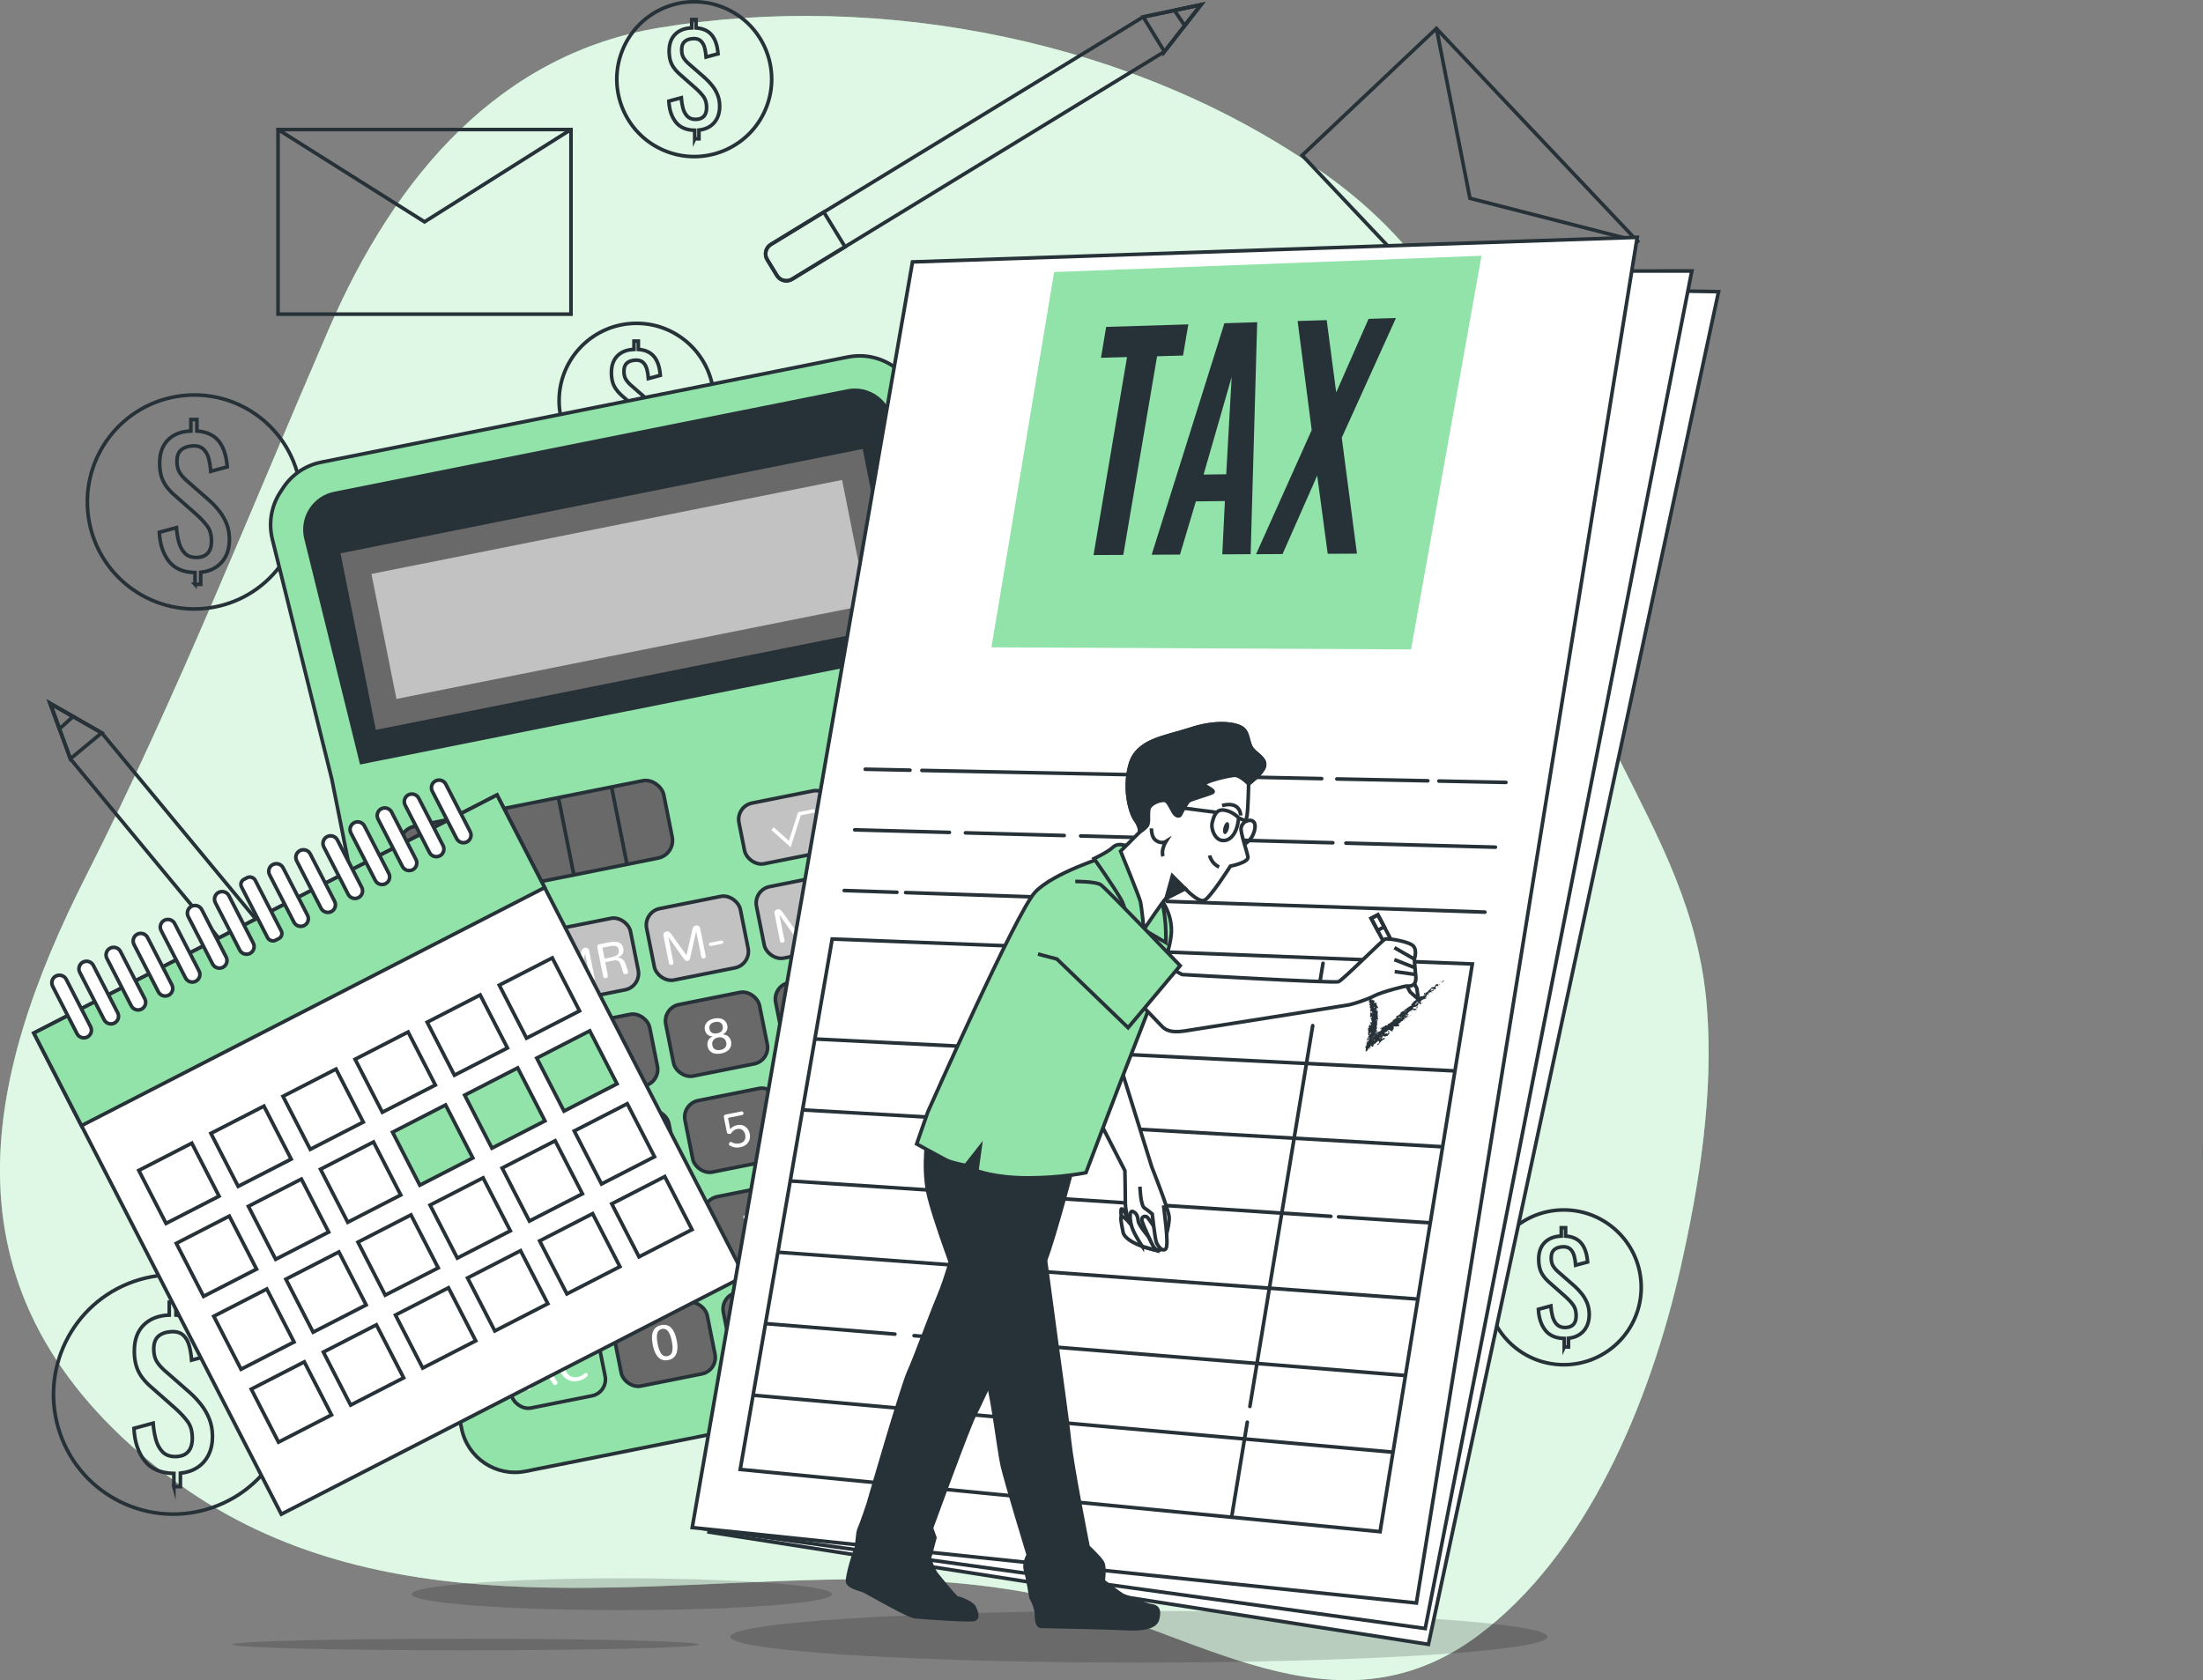
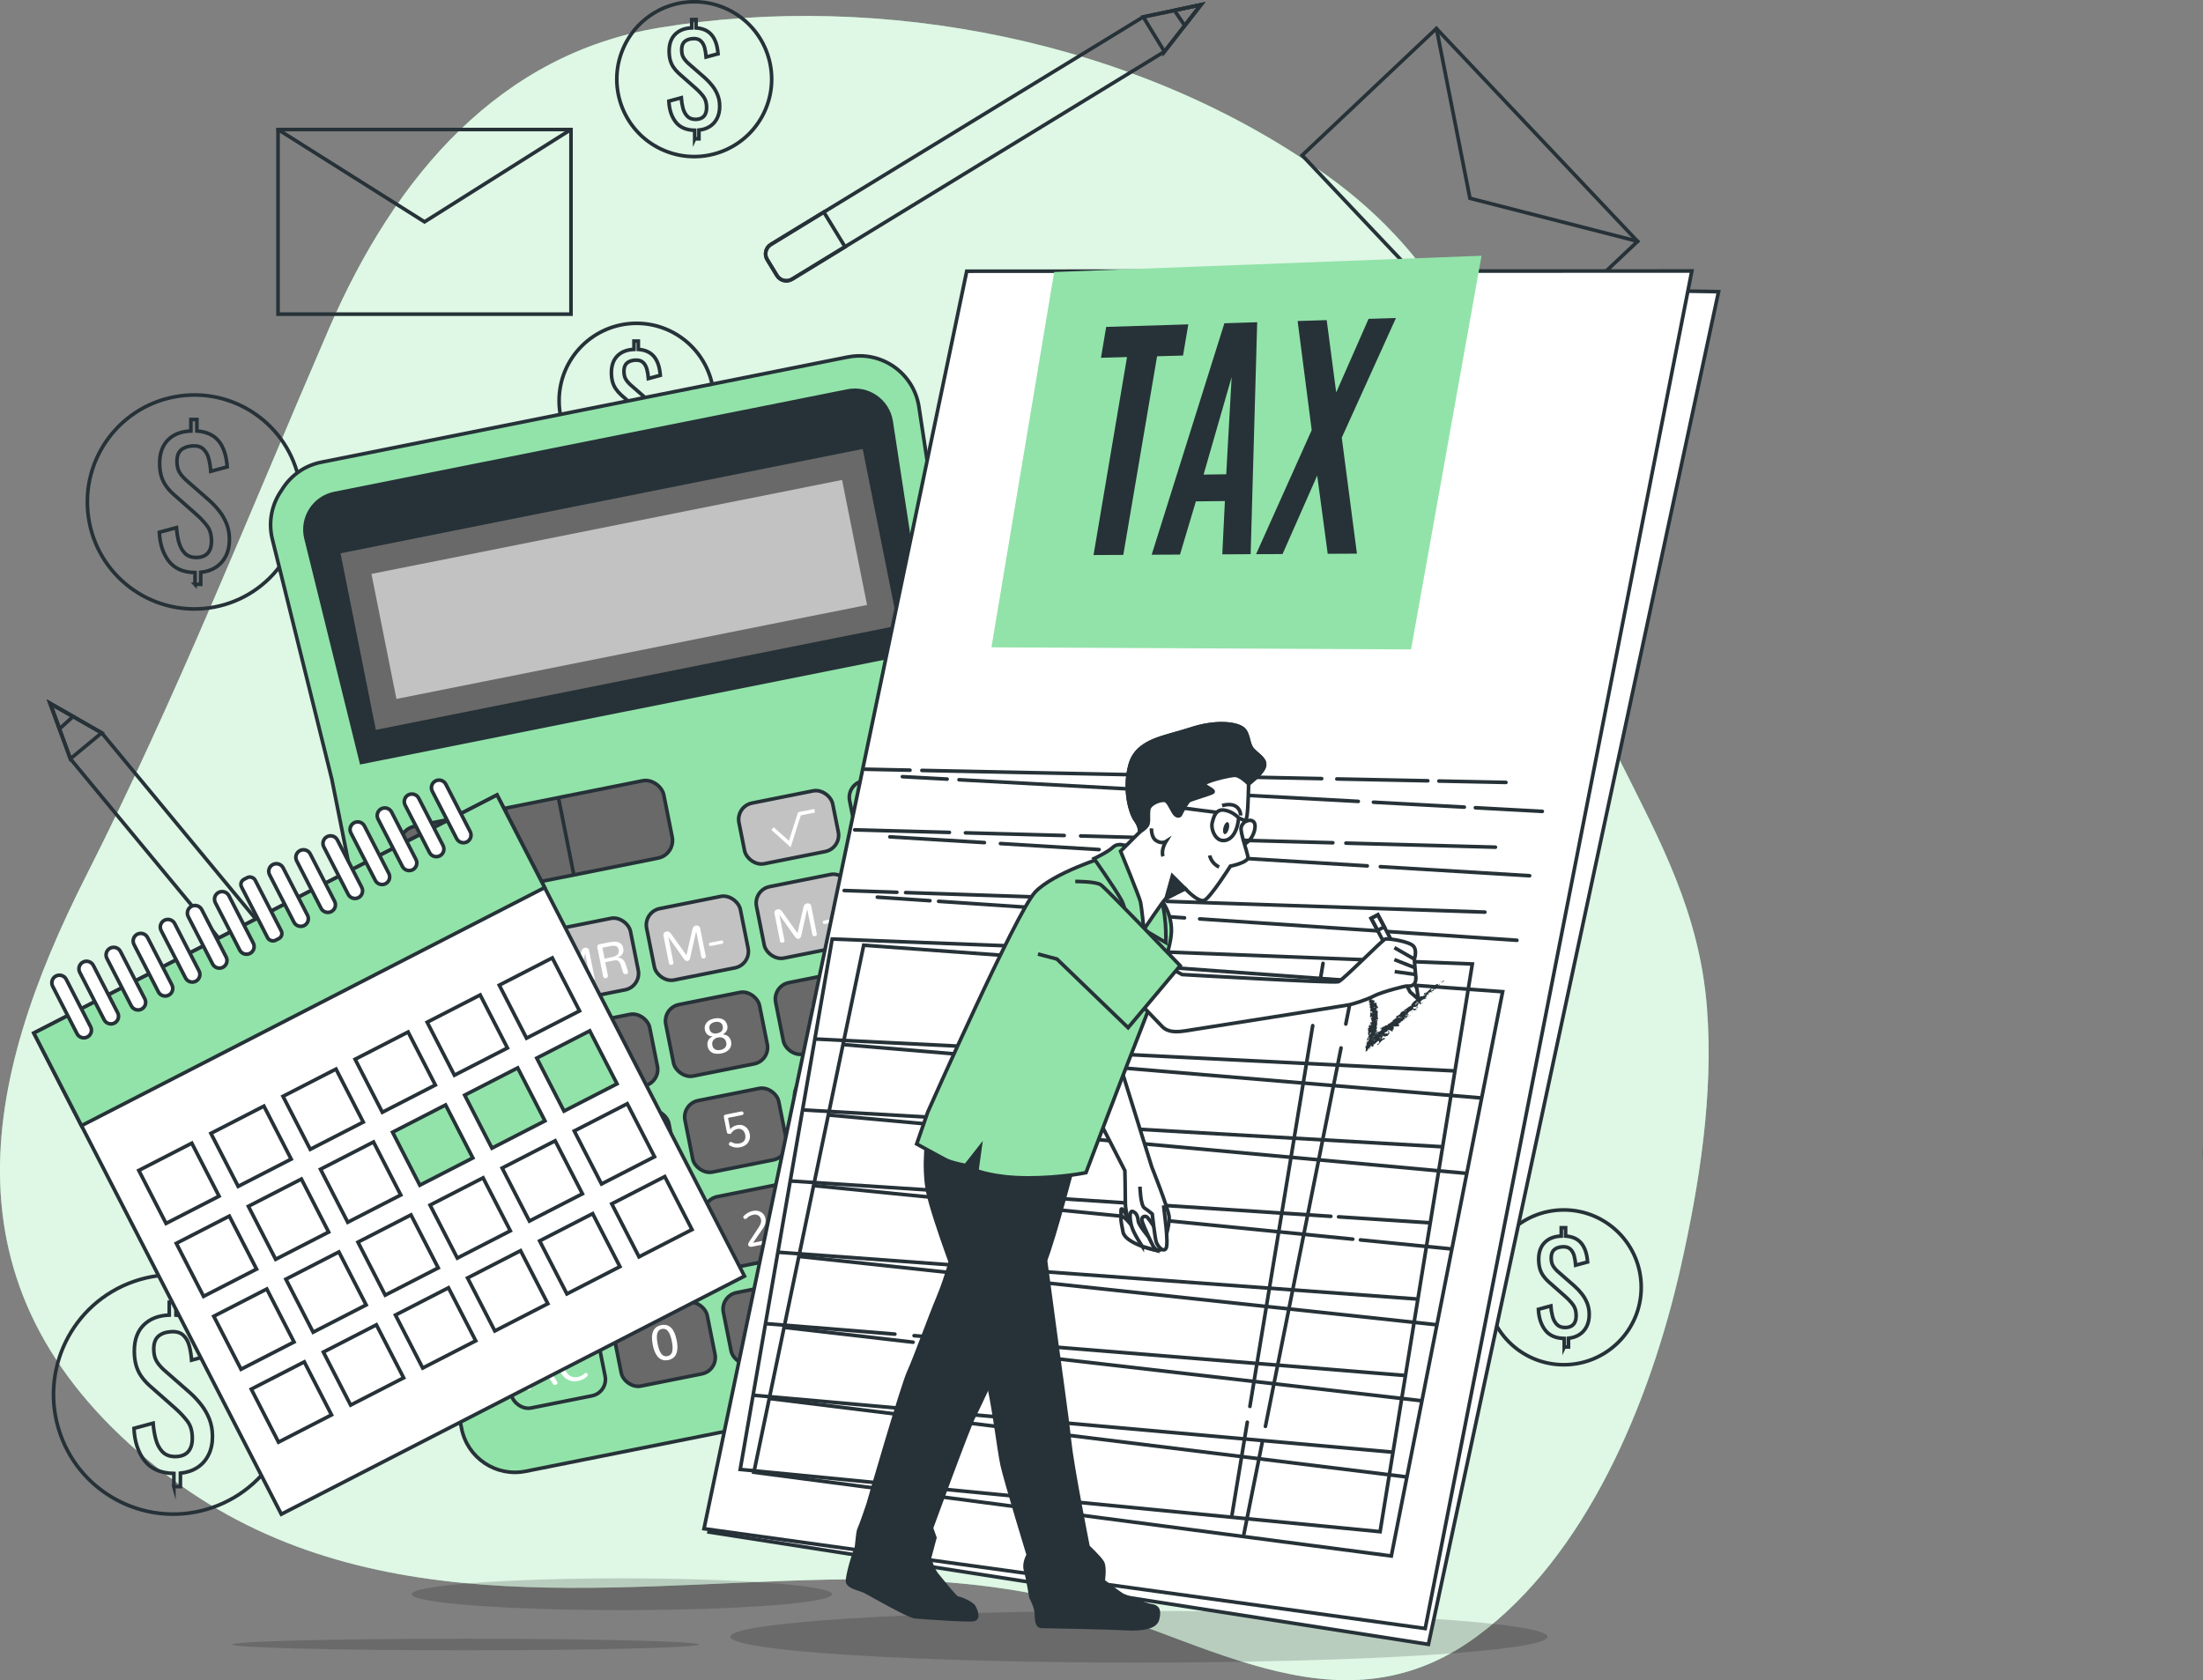
<svg xmlns="http://www.w3.org/2000/svg" viewBox="0 0 609.79 465.19">
  <rect x="0" y="0" width="609.79" height="465.19" fill="#808080" stroke="none" />
  <defs>
    <style>
      .cls-1, .cls-2, .cls-3, .cls-4, .cls-5, .cls-6, .cls-7, .cls-8, .cls-9, .cls-10 {
        stroke-miterlimit: 10;
      }

      .cls-1, .cls-2, .cls-3, .cls-5, .cls-6, .cls-7, .cls-8, .cls-9, .cls-10 {
        stroke: #263238;
      }

      .cls-1, .cls-11, .cls-8, .cls-12 {
        fill: #fff;
      }

      .cls-2, .cls-5, .cls-8 {
        stroke-linecap: round;
      }

      .cls-2, .cls-7, .cls-13 {
        fill: #92e3a9;
      }

      .cls-3, .cls-14 {
        fill: #263238;
      }

      .cls-4 {
        stroke: #fff;
      }

      .cls-4, .cls-5, .cls-10 {
        fill: none;
      }

      .cls-6, .cls-15 {
        fill: #c2c2c2;
      }

      .cls-16, .cls-9 {
        fill: #696969;
      }

      .cls-12 {
        opacity: .7;
      }

      .cls-17 {
        opacity: .17;
      }
    </style>
  </defs>
  <g id="Background_Simple" data-name="Background Simple">
    <g>
      <path class="cls-13" d="m404.19,90.37c-8.89-16.85-21.33-30.65-37.05-41.9C314.78,11,243.62-2.49,182.44,7.69c-43.7,7.27-72.84,40.38-91.47,83.52-22.02,50.97-42.02,101.68-67.09,151.19-28.78,56.82-41.68,115.88,20.84,164.9,54.11,42.43,121.95,31.42,183.97,30.06,20.55-.45,41.25.31,61.48,4.74,40.19,8.81,79.23,40.12,118.75,10.88,30.04-22.22,47.74-64.22,56.32-102.25,5.11-22.67,9.13-47.69,7.24-71.75-2.07-26.36-12.98-46.21-24.21-68.66-14.12-28.24-25.15-58.43-32.77-89.67-2.69-11.05-6.48-21.11-11.31-30.27Z" />
      <path class="cls-12" d="m404.19,90.37c-8.89-16.85-21.33-30.65-37.05-41.9C314.78,11,243.62-2.49,182.44,7.69c-43.7,7.27-72.84,40.38-91.47,83.52-22.02,50.97-42.02,101.68-67.09,151.19-28.78,56.82-41.68,115.88,20.84,164.9,54.11,42.43,121.95,31.42,183.97,30.06,20.55-.45,41.25.31,61.48,4.74,40.19,8.81,79.23,40.12,118.75,10.88,30.04-22.22,47.74-64.22,56.32-102.25,5.11-22.67,9.13-47.69,7.24-71.75-2.07-26.36-12.98-46.21-24.21-68.66-14.12-28.24-25.15-58.43-32.77-89.67-2.69-11.05-6.48-21.11-11.31-30.27Z" />
    </g>
  </g>
  <g id="Shadows">
    <g class="cls-17">
      <path d="m428.34,453.17c0,3.95-50.64,7.16-113.1,7.16s-113.1-3.21-113.1-7.16,50.64-7.16,113.1-7.16,113.1,3.21,113.1,7.16Z" />
      <ellipse cx="128.85" cy="455.32" rx="64.61" ry="1.6" />
      <path d="m230.3,441.4c0,2.43-26.04,4.4-58.17,4.4s-58.17-1.97-58.17-4.4,26.04-4.4,58.17-4.4,58.17,1.97,58.17,4.4Z" />
    </g>
  </g>
  <g id="Graphics">
    <g>
      <rect class="cls-5" x="76.96" y="35.86" width="81.09" height="51.12" />
      <polyline class="cls-5" points="76.96 35.86 117.51 61.42 158.05 35.86" />
    </g>
    <g>
      <rect class="cls-5" x="366.34" y="29.34" width="81.09" height="51.12" transform="translate(167.3 -278.52) rotate(46.62)" />
      <polyline class="cls-5" points="397.61 7.88 406.88 54.9 453.31 66.81" />
    </g>
    <g>
      <path class="cls-10" d="m53.98,161.81v-3.28c-3.26-.06-5.68-1.12-7.27-3.18-1.58-2.06-2.45-4.72-2.61-7.98l4.75-1.28c.09,1.36.31,2.68.64,3.94.33,1.27.88,2.3,1.64,3.11.76.81,1.82,1.21,3.18,1.21s2.45-.39,3.16-1.16c.71-.78,1.07-1.89,1.07-3.35,0-1.74-.4-3.14-1.19-4.2-.79-1.06-1.79-2.13-2.99-3.21l-6.46-5.7c-.82-.76-1.51-1.55-2.07-2.38-.55-.82-.97-1.73-1.24-2.73-.27-1-.4-2.13-.4-3.4,0-2.75.78-4.9,2.33-6.44,1.55-1.54,3.66-2.35,6.32-2.45v-3.18h1.66v3.18c1.33.09,2.49.37,3.49.83,1,.46,1.84,1.1,2.52,1.92.68.82,1.22,1.83,1.61,3.02.4,1.19.66,2.57.78,4.16l-4.56,1.24c-.1-1.27-.29-2.45-.57-3.54-.28-1.09-.78-1.97-1.5-2.64-.71-.67-1.73-.95-3.06-.86-1.33.1-2.37.48-3.11,1.14-.74.67-1.12,1.69-1.12,3.09,0,1.17.2,2.13.59,2.87.4.74,1.04,1.53,1.92,2.35l6.51,5.7c.95.86,1.84,1.81,2.68,2.87.84,1.06,1.52,2.24,2.04,3.54.52,1.3.78,2.75.78,4.37,0,1.74-.33,3.27-1,4.58-.66,1.31-1.59,2.35-2.78,3.11-1.19.76-2.57,1.22-4.16,1.38v3.32h-1.61Z" />
      <circle class="cls-5" cx="53.81" cy="138.98" r="29.62" transform="translate(-18.28 8.54) rotate(-7.76)" />
    </g>
    <g>
      <path class="cls-10" d="m192.29,38.44v-2.37c-2.36-.05-4.11-.81-5.26-2.3-1.15-1.49-1.78-3.41-1.89-5.77l3.44-.93c.07.99.22,1.94.46,2.85.24.92.64,1.67,1.19,2.25.55.58,1.32.88,2.3.88s1.77-.28,2.29-.84c.52-.56.77-1.37.77-2.42,0-1.26-.29-2.27-.86-3.04-.57-.77-1.29-1.54-2.17-2.32l-4.67-4.12c-.6-.55-1.09-1.12-1.49-1.72-.4-.6-.7-1.25-.89-1.98-.19-.72-.29-1.54-.29-2.46,0-1.99.56-3.55,1.68-4.66,1.12-1.11,2.65-1.7,4.57-1.77v-2.3h1.2v2.3c.96.07,1.8.27,2.53.6.72.33,1.33.8,1.82,1.39.49.6.88,1.32,1.17,2.18.29.86.48,1.86.57,3.01l-3.3.89c-.07-.92-.21-1.77-.41-2.56-.21-.79-.57-1.43-1.08-1.91-.52-.48-1.25-.69-2.22-.62-.96.07-1.71.34-2.25.82-.54.48-.81,1.23-.81,2.23,0,.85.14,1.54.43,2.08.29.54.75,1.11,1.39,1.7l4.71,4.12c.69.62,1.33,1.31,1.94,2.08.61.77,1.1,1.62,1.48,2.56.38.94.57,1.99.57,3.16,0,1.26-.24,2.37-.72,3.32-.48.95-1.15,1.7-2.01,2.25-.86.55-1.86.88-3.01,1v2.41h-1.17Z" />
      <circle class="cls-5" cx="192.17" cy="21.93" r="21.43" transform="translate(97.45 190.56) rotate(-67.19)" />
    </g>
    <g>
      <path class="cls-10" d="m176.31,127.46v-2.37c-2.36-.05-4.11-.81-5.26-2.3-1.15-1.49-1.78-3.41-1.89-5.77l3.44-.93c.07.99.22,1.94.46,2.85.24.92.64,1.67,1.19,2.25.55.58,1.32.88,2.3.88s1.77-.28,2.29-.84c.52-.56.77-1.37.77-2.42,0-1.26-.29-2.27-.86-3.04-.57-.77-1.29-1.54-2.17-2.32l-4.67-4.12c-.6-.55-1.09-1.12-1.49-1.72-.4-.6-.7-1.25-.89-1.98-.19-.72-.29-1.54-.29-2.46,0-1.99.56-3.55,1.68-4.66,1.12-1.11,2.65-1.7,4.57-1.77v-2.3h1.2v2.3c.96.07,1.8.27,2.53.6.72.33,1.33.8,1.82,1.39.49.6.88,1.32,1.17,2.18.29.86.48,1.86.57,3.01l-3.3.89c-.07-.92-.21-1.77-.41-2.56-.21-.79-.57-1.43-1.08-1.91-.52-.48-1.25-.69-2.22-.62-.96.07-1.71.34-2.25.82-.54.48-.81,1.23-.81,2.23,0,.85.14,1.54.43,2.08.29.54.75,1.11,1.39,1.7l4.71,4.12c.69.62,1.33,1.31,1.94,2.08.61.77,1.1,1.62,1.48,2.56.38.94.57,1.99.57,3.16,0,1.26-.24,2.37-.72,3.32-.48.95-1.15,1.7-2.01,2.25-.86.55-1.86.88-3.01,1v2.41h-1.17Z" />
      <circle class="cls-5" cx="176.19" cy="110.95" r="21.43" />
    </g>
    <g>
      <path class="cls-10" d="m432.98,372.95v-2.37c-2.36-.05-4.11-.81-5.26-2.3-1.15-1.49-1.78-3.41-1.89-5.77l3.44-.93c.07.99.22,1.94.46,2.85.24.92.64,1.67,1.19,2.25.55.58,1.32.88,2.3.88s1.77-.28,2.29-.84c.52-.56.77-1.37.77-2.42,0-1.26-.29-2.27-.86-3.04-.57-.77-1.29-1.54-2.17-2.32l-4.67-4.12c-.6-.55-1.09-1.12-1.49-1.72-.4-.6-.7-1.25-.89-1.98-.19-.72-.29-1.54-.29-2.46,0-1.99.56-3.55,1.68-4.66,1.12-1.11,2.65-1.7,4.57-1.77v-2.3h1.2v2.3c.96.07,1.8.27,2.53.6.72.33,1.33.8,1.82,1.39.49.6.88,1.32,1.17,2.18.29.86.48,1.86.57,3.01l-3.3.89c-.07-.92-.21-1.77-.41-2.56-.21-.79-.57-1.43-1.08-1.91-.52-.48-1.25-.69-2.22-.62-.96.07-1.71.34-2.25.82-.54.48-.81,1.23-.81,2.23,0,.85.14,1.54.43,2.08.29.54.75,1.11,1.39,1.7l4.71,4.12c.69.62,1.33,1.31,1.94,2.08.61.77,1.1,1.62,1.48,2.56.38.94.57,1.99.57,3.16,0,1.26-.24,2.37-.72,3.32-.48.95-1.15,1.7-2.01,2.25-.86.55-1.86.88-3.01,1v2.41h-1.17Z" />
      <circle class="cls-5" cx="432.86" cy="356.43" r="21.43" />
    </g>
    <g>
      <path class="cls-10" d="m48.13,411.63v-3.67c-3.65-.07-6.36-1.26-8.13-3.56-1.77-2.3-2.75-5.28-2.92-8.93l5.31-1.43c.11,1.52.35,2.99.72,4.41.37,1.42.98,2.58,1.83,3.48.85.9,2.04,1.36,3.56,1.36s2.74-.43,3.53-1.3c.8-.87,1.2-2.12,1.2-3.75,0-1.95-.44-3.51-1.33-4.7-.89-1.19-2-2.38-3.35-3.59l-7.23-6.38c-.92-.85-1.69-1.74-2.31-2.66-.62-.92-1.08-1.94-1.38-3.06-.3-1.12-.45-2.38-.45-3.8,0-3.08.87-5.48,2.6-7.2,1.74-1.72,4.09-2.63,7.07-2.74v-3.56h1.86v3.56c1.49.11,2.79.42,3.91.93,1.12.51,2.05,1.23,2.82,2.15.76.92,1.36,2.05,1.81,3.37.44,1.33.74,2.88.88,4.65l-5.1,1.38c-.11-1.42-.32-2.74-.64-3.96-.32-1.22-.88-2.21-1.67-2.95-.8-.74-1.94-1.06-3.43-.96-1.49.11-2.65.53-3.48,1.28-.83.74-1.25,1.9-1.25,3.45,0,1.31.22,2.38.66,3.21.44.83,1.16,1.71,2.15,2.63l7.28,6.38c1.06.96,2.06,2.03,3,3.22.94,1.19,1.7,2.51,2.28,3.96.58,1.45.88,3.08.88,4.89,0,1.95-.37,3.66-1.12,5.13-.74,1.47-1.78,2.63-3.11,3.48-1.33.85-2.88,1.36-4.65,1.54v3.72h-1.81Z" />
      <circle class="cls-5" cx="47.94" cy="386.09" r="33.13" transform="translate(-123.08 36.64) rotate(-19)" />
    </g>
    <g>
      <path class="cls-10" d="m322.32,14.29l10.1-12.97-15.97,3.36-103.08,63c-1.43.88-1.88,2.75-1.01,4.18l2.7,4.42c.88,1.43,2.75,1.88,4.18,1.01l103.08-63Z" />
      <path class="cls-10" d="m228.04,58.73l-14.67,8.97c-1.43.88-1.88,2.75-1.01,4.18l2.7,4.42c.88,1.43,2.75,1.88,4.18,1.01l14.67-8.97-5.87-9.61Z" />
      <polygon class="cls-10" points="322.32 14.29 316.45 4.69 332.42 1.32 322.32 14.29" />
      <polygon class="cls-10" points="332.42 1.32 325.08 2.87 327.93 7.09 332.42 1.32" />
    </g>
    <g>
      <path class="cls-10" d="m28.15,202.91l-14.27-8.15,5.6,15.33,77.01,93.08c1.07,1.29,2.99,1.48,4.28.4l3.99-3.3c1.29-1.07,1.48-2.99.4-4.28L28.15,202.91Z" />
      <path class="cls-10" d="m85.53,289.92l10.96,13.24c1.07,1.29,2.99,1.48,4.28.4l3.99-3.3c1.29-1.07,1.48-2.99.4-4.28l-10.96-13.24-8.67,7.18Z" />
      <polygon class="cls-10" points="28.15 202.91 19.48 210.09 13.88 194.76 28.15 202.91" />
      <polygon class="cls-10" points="13.88 194.76 16.45 201.81 20.23 198.38 13.88 194.76" />
    </g>
  </g>
  <g id="Calculator">
    <g>
      <path class="cls-2" d="m234.67,98.85l-67.77,13.54-10.2,2.04-67.77,13.54c-4.76.95-8.61,3.85-10.93,7.68-2.71,3.8-3.83,8.72-2.62,13.63l16.47,66.47,35.92,179.79c1.63,8.16,9.56,13.45,17.72,11.82l62.68-12.52,17.27-3.45,62.68-12.52c4.29-.86,7.78-3.47,9.89-6.94,2.39-3.28,3.46-7.51,2.6-11.8l-35.92-179.79-10.33-67.7c-1.43-9.36-10.39-15.64-19.68-13.78Z" />
      <path class="cls-3" d="m256.35,179.86l-9.68-63.15c-.88-5.74-6.37-9.58-12.06-8.44l-142.01,28.37c-5.69,1.14-9.28,6.79-7.89,12.43l15.32,62.02,156.32-31.23Z" />
      <rect class="cls-16" x="97.71" y="138.28" width="147.39" height="49.85" transform="translate(-28.65 36.74) rotate(-11.3)" />
      <rect class="cls-15" x="104.98" y="145.56" width="132.84" height="35.3" transform="translate(-28.65 36.74) rotate(-11.3)" />
      <g>
        <rect class="cls-9" x="111.24" y="222.28" width="74.37" height="21.83" rx="4.97" ry="4.97" transform="translate(-42.81 33.6) rotate(-11.3)" />
        <line class="cls-10" x1="125.2" y1="226.98" x2="129.43" y2="248.12" />
        <line class="cls-10" x1="139.91" y1="224.04" x2="144.14" y2="245.18" />
        <line class="cls-10" x1="154.62" y1="221.1" x2="158.84" y2="242.24" />
-         <line class="cls-10" x1="169.33" y1="218.16" x2="173.55" y2="239.3" />
      </g>
      <g>
        <rect class="cls-6" x="205.06" y="220.51" width="26.46" height="17.13" rx="4.62" ry="4.62" transform="translate(-40.65 47.2) rotate(-11.3)" />
        <rect class="cls-6" x="118.97" y="261.85" width="26.46" height="20.17" rx="4.63" ry="4.63" transform="translate(-50.71 31.17) rotate(-11.3)" />
        <rect class="cls-6" x="149.38" y="255.77" width="26.46" height="20.17" rx="4.62" ry="4.62" transform="translate(-48.93 37.01) rotate(-11.3)" />
        <rect class="cls-6" x="179.79" y="249.69" width="26.46" height="20.17" rx="4.63" ry="4.63" transform="translate(-47.15 42.85) rotate(-11.3)" />
        <rect class="cls-6" x="210.2" y="243.62" width="26.46" height="20.17" rx="4.62" ry="4.62" transform="translate(-45.37 48.69) rotate(-11.3)" />
        <rect class="cls-6" x="240.62" y="237.54" width="26.46" height="20.17" rx="4.63" ry="4.63" transform="translate(-43.59 54.53) rotate(-11.3)" />
        <rect class="cls-6" x="124.28" y="288.43" width="26.46" height="20.17" rx="4.63" ry="4.63" transform="translate(-55.82 32.72) rotate(-11.3)" />
        <rect class="cls-9" x="154.69" y="282.36" width="26.46" height="20.17" rx="4.63" ry="4.63" transform="translate(-54.04 38.56) rotate(-11.3)" />
        <rect class="cls-9" x="185.1" y="276.28" width="26.46" height="20.17" rx="4.62" ry="4.62" transform="translate(-52.26 44.4) rotate(-11.3)" />
        <rect class="cls-9" x="215.51" y="270.2" width="26.46" height="20.17" rx="4.63" ry="4.63" transform="translate(-50.48 50.25) rotate(-11.3)" />
        <rect class="cls-6" x="245.93" y="264.13" width="26.46" height="20.17" rx="4.62" ry="4.62" transform="translate(-48.7 56.09) rotate(-11.3)" />
        <rect class="cls-6" x="129.59" y="315.02" width="26.46" height="20.17" rx="4.62" ry="4.62" transform="translate(-60.92 34.28) rotate(-11.3)" />
        <rect class="cls-9" x="160" y="308.94" width="26.46" height="20.17" rx="4.62" ry="4.62" transform="translate(-59.14 40.12) rotate(-11.3)" />
        <rect class="cls-9" x="190.41" y="302.86" width="26.46" height="20.17" rx="4.62" ry="4.62" transform="translate(-57.36 45.96) rotate(-11.3)" />
        <rect class="cls-9" x="220.83" y="296.79" width="26.46" height="20.17" rx="4.62" ry="4.62" transform="translate(-55.58 51.8) rotate(-11.3)" />
        <rect class="cls-6" x="251.24" y="290.71" width="26.46" height="20.17" rx="4.62" ry="4.62" transform="translate(-53.8 57.64) rotate(-11.3)" />
        <rect class="cls-2" x="134.9" y="341.6" width="26.46" height="20.17" rx="4.62" ry="4.62" transform="translate(-66.02 35.83) rotate(-11.3)" />
        <rect class="cls-9" x="165.31" y="335.52" width="26.46" height="20.17" rx="4.62" ry="4.62" transform="translate(-64.25 41.67) rotate(-11.3)" />
        <rect class="cls-9" x="195.72" y="329.45" width="26.46" height="20.17" rx="4.62" ry="4.62" transform="translate(-62.47 47.52) rotate(-11.3)" />
        <rect class="cls-9" x="226.14" y="323.37" width="26.46" height="20.17" rx="4.63" ry="4.63" transform="translate(-60.69 53.36) rotate(-11.3)" />
        <rect class="cls-2" x="140.21" y="368.18" width="26.46" height="20.17" rx="4.63" ry="4.63" transform="translate(-71.13 37.39) rotate(-11.3)" />
        <rect class="cls-9" x="170.62" y="362.11" width="26.46" height="20.17" rx="4.62" ry="4.62" transform="translate(-69.35 43.23) rotate(-11.3)" />
        <rect class="cls-9" x="201.03" y="356.03" width="26.46" height="20.17" rx="4.63" ry="4.63" transform="translate(-67.57 49.07) rotate(-11.3)" />
        <rect class="cls-6" x="231.45" y="349.96" width="26.46" height="20.17" rx="4.62" ry="4.62" transform="translate(-65.79 54.91) rotate(-11.3)" />
        <path class="cls-6" d="m276.84,315.69l-18.08,3.61c-2.17.43-3.58,2.55-3.15,4.72l1.1,5.53,1.27,6.38,5.31,26.58c.43,2.17,2.55,3.58,4.72,3.15l18.08-3.61c2.17-.43,3.58-2.55,3.15-4.72l-5.31-26.58-1.27-6.38-1.1-5.53c-.43-2.17-2.55-3.58-4.72-3.15Z" />
        <rect class="cls-2" x="235.69" y="214.39" width="26.46" height="17.13" rx="4.63" ry="4.63" transform="translate(-38.86 53.08) rotate(-11.3)" />
        <g>
          <g>
            <path class="cls-11" d="m241.78,228.7c-.97-.71-1.6-1.81-1.9-3.29-.3-1.48-.13-2.74.49-3.77.62-1.03,1.62-1.68,3-1.96,1.38-.28,2.56-.06,3.52.66.97.71,1.6,1.81,1.89,3.3.3,1.48.14,2.74-.48,3.77-.62,1.03-1.62,1.68-3,1.96-1.38.28-2.56.06-3.52-.66Zm5.35-1.87c.4-.78.48-1.75.25-2.93-.23-1.17-.68-2.04-1.35-2.61-.67-.57-1.48-.75-2.44-.56-.96.19-1.65.68-2.04,1.46-.4.78-.48,1.75-.25,2.93.23,1.17.69,2.04,1.35,2.61.67.57,1.48.75,2.44.56.96-.19,1.64-.68,2.04-1.46Z" />
            <path class="cls-11" d="m251.83,227.74c-.14-.08-.23-.21-.27-.39l-1.59-7.97c-.05-.26-.02-.48.09-.66.11-.18.28-.29.49-.33.15-.03.32-.02.5.04.18.06.35.16.5.3l6.18,6.02-1.38-6.91c-.04-.18,0-.34.09-.47.1-.13.23-.21.4-.24.16-.03.31,0,.46.07.14.08.23.21.27.39l1.59,7.97c.05.26.02.48-.11.67s-.3.3-.53.34c-.15.03-.31.02-.47-.02-.16-.04-.31-.13-.43-.25l-6.2-6.01,1.36,6.82c.04.18,0,.34-.1.47-.1.13-.24.21-.4.24-.17.03-.32.01-.46-.07Z" />
          </g>
          <g>
            <path class="cls-11" d="m128.37,278.31c-.16-.07-.31-.19-.43-.37l-4.44-6.27,1.43,7.16c.03.15,0,.28-.11.39-.1.11-.24.18-.41.21-.16.03-.31.02-.45-.04-.14-.06-.22-.16-.25-.31l-1.56-7.79c-.05-.25,0-.49.17-.7s.38-.34.65-.4c.22-.04.44-.02.66.07.22.09.42.25.59.49l4.31,6.03,1.66-7.23c.06-.29.18-.51.35-.68.17-.17.36-.27.58-.32.27-.05.52-.02.76.12.24.13.38.32.43.58l1.56,7.79c.03.15,0,.28-.11.39-.11.11-.24.18-.4.21-.17.03-.32.02-.46-.04-.14-.06-.22-.16-.25-.31l-1.43-7.16-1.69,7.49c-.05.2-.13.37-.26.5-.12.13-.26.21-.42.24-.15.03-.31,0-.48-.06Z" />
            <path class="cls-11" d="m137.89,276.3c-.75-.3-1.37-.77-1.84-1.42-.48-.65-.81-1.43-.99-2.34-.13-.68-.16-1.33-.07-1.96.09-.63.27-1.21.56-1.72.28-.52.68-.96,1.2-1.32.51-.37,1.12-.62,1.8-.76.85-.17,1.68-.12,2.5.14.21.07.34.2.38.4.03.14,0,.27-.07.4-.08.12-.18.2-.32.23-.07.01-.14,0-.23,0-.02,0-.08-.02-.18-.05-.1-.03-.18-.05-.24-.06-.06-.01-.16-.03-.28-.05-.13-.02-.25-.03-.36-.03-.11,0-.26,0-.42.02s-.34.04-.51.08c-.43.09-.8.23-1.12.43-.32.2-.58.44-.77.72-.19.28-.33.6-.43.95-.1.35-.15.72-.15,1.11,0,.39.04.79.12,1.2.08.42.2.8.35,1.15.15.35.33.67.56.96.23.28.48.52.77.7.28.18.62.3,1,.36.38.06.79.05,1.22-.04.39-.08.72-.2.99-.36.27-.16.56-.37.87-.63.08-.07.16-.11.24-.12.14-.03.26,0,.38.08.12.08.19.19.21.33.04.2-.04.4-.23.58-.64.62-1.45,1.04-2.45,1.24-.9.18-1.73.12-2.48-.18Z" />
          </g>
          <g>
            <path class="cls-11" d="m151.89,381.3l-4.53.9-.38,2.16c-.05.31-.23.5-.52.56-.17.03-.33,0-.49-.07-.16-.08-.25-.21-.28-.37-.01-.07-.01-.15,0-.25l1.58-8.38c.07-.4.19-.68.34-.84.15-.15.35-.26.61-.31.26-.05.49-.03.68.05.2.09.41.3.63.64l4.67,7.13c.05.08.09.16.1.23.03.17,0,.32-.12.45-.11.14-.26.22-.43.26-.29.06-.52-.05-.69-.31l-1.18-1.84Zm-3.42-5.36l-.92,5.24,3.78-.75-2.86-4.48Z" />
            <path class="cls-11" d="m157.51,382.14c-.75-.3-1.37-.77-1.84-1.42-.48-.65-.81-1.43-.99-2.34-.13-.68-.16-1.33-.07-1.96.09-.63.27-1.21.56-1.72.28-.51.68-.96,1.2-1.32.51-.37,1.12-.62,1.8-.76.85-.17,1.68-.12,2.5.14.21.07.34.2.38.4.03.14,0,.27-.07.4-.08.12-.18.2-.32.23-.07.01-.14.01-.23,0-.02,0-.08-.02-.18-.05-.1-.03-.18-.05-.24-.06-.06-.01-.16-.03-.28-.05-.13-.02-.25-.03-.36-.03-.11,0-.26,0-.42.02-.17.02-.34.04-.51.08-.43.09-.8.23-1.12.43-.32.2-.58.44-.77.72-.19.28-.33.6-.43.95-.1.35-.15.72-.15,1.11,0,.39.04.79.12,1.2.08.42.2.8.35,1.15.15.35.33.67.56.96.23.29.48.52.77.7.28.18.62.3,1,.36.38.06.79.05,1.22-.04.39-.08.72-.2.99-.36.27-.16.56-.37.86-.63.08-.07.16-.11.24-.12.14-.03.26,0,.38.08.12.08.19.19.22.33.04.2-.04.39-.23.58-.64.62-1.45,1.04-2.45,1.23-.9.18-1.73.12-2.48-.18Z" />
          </g>
          <path class="cls-11" d="m146.95,356.36c-.75-.3-1.37-.77-1.84-1.42-.48-.65-.81-1.43-.99-2.34-.13-.68-.16-1.33-.07-1.96.09-.63.27-1.21.56-1.72.28-.51.68-.96,1.2-1.32.51-.37,1.12-.62,1.81-.76.85-.17,1.68-.12,2.5.14.21.07.34.2.38.4.03.14,0,.27-.07.4-.08.12-.18.2-.32.23-.07.01-.14.01-.23,0-.02,0-.08-.02-.18-.05-.1-.03-.18-.05-.24-.06-.06-.01-.16-.03-.28-.05-.13-.02-.25-.03-.36-.03-.11,0-.26,0-.42.02-.17.02-.34.04-.51.08-.43.08-.8.23-1.12.43-.32.2-.57.44-.77.72-.19.28-.33.6-.43.95-.1.35-.15.72-.15,1.11,0,.39.04.79.12,1.2.08.42.2.8.35,1.15.15.35.33.67.56.96.23.29.48.52.77.7.28.18.62.3,1,.36.38.06.79.05,1.22-.04.39-.08.72-.2.99-.36.27-.16.56-.37.87-.63.08-.07.16-.11.24-.12.14-.03.26,0,.38.08.12.08.19.19.21.33.04.2-.04.39-.23.58-.64.62-1.45,1.04-2.45,1.24-.9.18-1.73.12-2.48-.18Z" />
          <path class="cls-11" d="m132.21,299.95c-.5-.4-.82-.97-.97-1.72-.15-.73-.07-1.38.24-1.95.3-.57.8-.93,1.48-1.06.38-.08.73-.07,1.05.02.32.09.6.24.83.45.22.21.41.46.56.74.15.28.26.58.32.91.15.73.06,1.38-.25,1.95-.31.57-.81.92-1.49,1.06-.69.14-1.28,0-1.78-.39Zm2.32-.76c.16-.22.25-.47.28-.75.02-.28,0-.58-.06-.92-.07-.33-.16-.62-.29-.87-.13-.25-.31-.44-.54-.58-.23-.14-.49-.18-.79-.12-.29.06-.52.2-.68.41-.16.22-.25.46-.27.74-.02.28,0,.58.06.91.07.33.16.62.29.87.13.25.31.44.54.58.23.14.49.18.78.12.3-.06.53-.2.69-.42Zm.46,5.64c-.1-.06-.16-.14-.18-.24-.01-.06,0-.14.03-.25l3.32-10.12c.06-.19.17-.3.33-.33.1-.02.2,0,.29.06.09.06.14.15.17.25.01.07,0,.17-.03.29l-3.32,10.06c-.06.18-.16.29-.3.32-.11.02-.21,0-.3-.05Zm4.43-1.79c-.5-.4-.82-.98-.97-1.72-.15-.73-.06-1.38.25-1.95.31-.57.8-.92,1.48-1.06.37-.07.72-.07,1.05.02.33.09.6.24.82.45.22.21.41.46.56.74.15.28.26.58.32.91.09.47.09.92,0,1.34s-.29.78-.59,1.09c-.3.3-.67.5-1.13.59-.69.14-1.29,0-1.79-.4Zm2.31-.76c.16-.22.25-.46.27-.74.02-.28,0-.58-.06-.92-.05-.25-.12-.47-.2-.67-.09-.2-.19-.38-.32-.53-.13-.16-.29-.27-.47-.34-.19-.07-.39-.08-.62-.03-.3.06-.53.2-.69.42-.16.22-.25.47-.27.74-.02.28,0,.58.07.91.07.33.16.62.29.87.13.25.31.44.54.58.23.14.5.18.79.12.29-.06.52-.2.68-.41Z" />
          <path class="cls-11" d="m167.7,297.75c-.16-.09-.26-.22-.29-.4-.02-.08-.01-.18,0-.3l1.74-8.04-4.33.87c-.17.03-.31,0-.43-.08-.11-.08-.18-.2-.21-.34-.03-.14,0-.27.06-.4.07-.12.19-.2.36-.24l5.04-1.01c.24-.05.43-.03.58.06.15.09.24.22.28.41.04.19.04.39,0,.59l-1.81,8.47c-.06.27-.22.43-.49.48-.18.04-.35,0-.51-.08Z" />
          <path class="cls-11" d="m197.92,291.73c-.52-.1-.97-.33-1.34-.68-.37-.35-.61-.8-.72-1.36-.12-.59-.06-1.13.18-1.63.24-.49.64-.86,1.22-1.1-.6-.02-1.08-.19-1.44-.52-.36-.32-.6-.75-.71-1.3-.11-.53-.06-1.02.15-1.47.2-.44.52-.8.94-1.08.42-.28.92-.47,1.5-.59.43-.09.85-.11,1.24-.08.39.03.75.12,1.08.27.32.15.6.37.83.66.23.29.38.64.46,1.04.11.55.06,1.05-.16,1.48-.22.44-.59.77-1.11,1.02.65.04,1.17.24,1.56.57.39.34.65.81.77,1.41.11.56.06,1.07-.14,1.53-.21.47-.53.85-.98,1.14-.44.3-.98.51-1.6.63-.62.12-1.19.13-1.71.03Zm2.82-1.72c.3-.35.4-.8.29-1.35-.11-.57-.38-.98-.81-1.22-.43-.24-.91-.3-1.47-.19-.56.11-.99.36-1.29.74-.3.38-.4.86-.28,1.44.07.37.23.67.46.89.23.22.5.35.8.41s.64.04,1-.03c.56-.11.99-.34,1.3-.69Zm-.95-4.61c.27-.33.36-.76.26-1.27-.1-.52-.36-.87-.76-1.05-.4-.18-.86-.22-1.39-.11-.25.05-.47.12-.67.22-.2.1-.38.23-.53.38-.15.15-.26.34-.32.56-.06.22-.06.47,0,.74.1.51.35.87.73,1.08.38.2.86.25,1.43.14.57-.11,1-.34,1.27-.67Z" />
          <path class="cls-11" d="m226.59,285.81c-.18-.05-.29-.17-.33-.37-.03-.15-.01-.3.06-.44.07-.14.17-.23.3-.26.05,0,.11,0,.17,0,.62.15,1.2.17,1.74.06.29-.06.55-.15.78-.26.22-.12.41-.25.55-.4.14-.15.26-.33.35-.54.09-.21.15-.42.19-.65.03-.22.05-.47.04-.76,0-.28-.03-.56-.07-.84-.04-.27-.09-.58-.16-.92-.03.38-.24.74-.6,1.1-.37.36-.84.59-1.41.71-.9.18-1.68.04-2.33-.4-.65-.44-1.06-1.11-1.24-2-.18-.91-.04-1.71.42-2.41.46-.7,1.17-1.14,2.13-1.33.52-.1.99-.12,1.43-.04.43.07.81.22,1.12.43.31.21.58.49.83.83.24.34.44.7.58,1.09.15.39.27.81.36,1.28.08.38.14.74.18,1.08.04.34.06.7.07,1.09,0,.39-.02.75-.08,1.08-.05.33-.15.65-.29.98-.14.33-.32.62-.55.86-.22.25-.51.47-.86.66-.35.19-.76.33-1.23.43-.69.14-1.4.11-2.13-.08Zm2.95-5.38c.28-.45.36-.99.23-1.63-.12-.58-.38-1.03-.79-1.35-.41-.32-.92-.42-1.53-.3-.63.13-1.08.41-1.34.85-.26.44-.33.97-.2,1.6.12.6.37,1.07.75,1.4.38.33.88.43,1.48.31.65-.13,1.12-.42,1.4-.87Z" />
          <path class="cls-11" d="m175.58,323.21c-.15-.08-.25-.21-.28-.39l-.29-1.45-3.75.75c-.2.04-.38,0-.53-.11-.15-.11-.25-.26-.28-.44-.03-.14-.01-.29.04-.43l2.46-6.36c.18-.47.5-.75.95-.84.26-.05.5-.02.7.1.21.12.34.33.4.63l1.1,5.49.95-.19c.15-.03.28,0,.38.07.1.08.17.18.19.31.03.13,0,.25-.06.36-.06.11-.17.18-.33.21l-.96.19.29,1.45c.04.18,0,.34-.1.47-.11.13-.24.21-.41.25-.17.03-.33.01-.48-.07Zm-.77-2.81l-1.01-5.05-2.13,5.68,3.14-.63Z" />
          <path class="cls-11" d="m203.37,317.69c-.48-.09-.95-.27-1.42-.54-.1-.06-.17-.14-.19-.26-.03-.14,0-.29.1-.45.09-.15.21-.24.34-.27.08-.02.17,0,.25.04.71.41,1.46.53,2.25.37.65-.13,1.1-.41,1.37-.83.26-.42.33-.95.2-1.59-.12-.58-.37-1.02-.78-1.31-.4-.29-.87-.38-1.42-.27-.35.07-.68.22-.99.45-.31.23-.54.49-.7.77-.04.06-.12.11-.24.13-.18.04-.37.02-.57-.03-.2-.06-.31-.15-.34-.29l-.86-4.3c-.08-.39.09-.63.52-.72l4.32-.86c.15-.03.28,0,.39.08.1.08.17.19.2.33.03.14,0,.26-.06.37-.06.11-.17.18-.33.22l-3.9.78.63,3.18.06-.1c.04-.06.1-.14.2-.24.1-.1.21-.2.35-.3.14-.1.32-.2.55-.3.23-.1.47-.18.74-.23.88-.18,1.64-.04,2.27.42.64.45,1.05,1.12,1.22,2.01.18.92.03,1.72-.45,2.39-.48.68-1.19,1.11-2.13,1.29-.58.12-1.11.13-1.59.04Z" />
          <path class="cls-11" d="m233.19,311.77c-.43-.08-.8-.22-1.11-.43-.31-.21-.58-.49-.83-.83-.24-.34-.44-.7-.58-1.09-.15-.39-.27-.81-.36-1.28-.08-.38-.14-.74-.18-1.08-.04-.34-.06-.7-.07-1.09,0-.39.02-.75.08-1.08.05-.32.15-.65.29-.98.14-.33.32-.62.55-.86.22-.25.51-.47.86-.66.35-.19.76-.33,1.23-.43.69-.14,1.4-.11,2.13.08.18.05.29.17.33.37.03.15,0,.3-.06.44-.07.14-.17.23-.3.26-.05,0-.11,0-.17,0-.62-.15-1.2-.17-1.74-.06-.29.06-.55.15-.78.26-.22.12-.41.25-.55.4-.14.15-.26.33-.35.54-.09.21-.15.43-.19.65-.04.22-.05.48-.04.76,0,.29.03.56.07.84.04.27.09.58.16.92.03-.38.23-.74.6-1.1.37-.36.84-.59,1.41-.71.9-.18,1.68-.04,2.33.4.65.44,1.07,1.11,1.24,1.99.18.9.04,1.7-.42,2.4-.46.7-1.17,1.14-2.13,1.34-.52.1-.99.12-1.42.04Zm-.95-4.34c-.28.45-.36.99-.24,1.63.12.58.38,1.03.8,1.35.42.32.93.42,1.54.3.63-.13,1.07-.41,1.34-.84.26-.44.33-.97.21-1.6-.12-.6-.37-1.07-.75-1.4-.38-.32-.88-.43-1.48-.31-.65.13-1.12.42-1.41.87Z" />
          <path class="cls-11" d="m179.81,350.68c-.15-.08-.25-.22-.29-.42l-1.48-7.39-1.24,1.2c-.07.07-.15.11-.24.12-.13.03-.25,0-.37-.08-.11-.08-.18-.18-.21-.31-.03-.15.02-.3.15-.43l1.97-1.86c.08-.08.2-.14.34-.17.18-.03.33,0,.48.08.14.09.23.23.28.44l1.63,8.13c.04.2,0,.36-.11.5-.11.14-.25.22-.43.26-.18.04-.34.01-.49-.07Z" />
          <path class="cls-11" d="m211.79,338.87c-.15.51-.45,1.07-.91,1.69l-2.42,3.53,3.96-.79c.16-.03.3,0,.41.07.11.08.18.19.21.32.03.14,0,.26-.07.38-.07.12-.19.19-.35.22l-4.53.9c-.26.05-.48.03-.66-.07-.18-.1-.3-.24-.33-.44-.04-.22.02-.46.18-.71l2.73-4.15c.28-.44.48-.82.58-1.16.11-.34.13-.66.07-.97-.1-.52-.35-.9-.75-1.15-.4-.25-.84-.33-1.33-.23-.29.06-.55.14-.79.24-.24.1-.4.19-.5.25-.09.06-.23.18-.41.34-.18.16-.29.26-.32.29-.06.04-.12.07-.18.08-.14.03-.27,0-.4-.09-.13-.09-.21-.21-.24-.35-.03-.17.02-.32.18-.46.38-.35.76-.63,1.13-.85.37-.22.84-.38,1.42-.5.82-.16,1.56-.04,2.21.36.65.4,1.05.97,1.19,1.71.1.51.08,1.01-.07,1.52Z" />
          <path class="cls-11" d="m237.4,338.99c-.25-.07-.4-.21-.44-.42-.03-.14,0-.28.08-.41.08-.13.19-.21.32-.24.04,0,.1,0,.17,0,.68.16,1.32.19,1.9.07.58-.12,1.03-.35,1.34-.69.31-.34.41-.76.31-1.26-.11-.57-.42-.99-.9-1.25-.49-.26-1.05-.32-1.69-.2l-.48.1c-.15.03-.27,0-.37-.07-.1-.08-.16-.18-.19-.31-.03-.14,0-.26.05-.37.06-.11.17-.18.32-.21l.43-.09c.61-.12,1.08-.36,1.39-.71.31-.35.42-.79.31-1.32-.1-.48-.34-.82-.73-1.01-.39-.2-.83-.24-1.32-.15-.68.14-1.29.41-1.83.83-.04.03-.09.05-.15.06-.13.03-.26-.01-.39-.12-.13-.1-.2-.23-.23-.38-.03-.17.01-.31.14-.42.18-.17.49-.36.93-.58.44-.22.89-.37,1.33-.46.57-.11,1.11-.13,1.59-.04.49.09.91.3,1.27.64.36.34.59.78.7,1.33.11.53.05,1-.17,1.41-.22.41-.55.74-1,1,.59.03,1.09.23,1.5.59.41.37.68.85.8,1.47.09.44.08.86-.03,1.24-.11.38-.29.71-.56.97-.26.27-.57.49-.93.67-.35.18-.75.31-1.18.4-.84.17-1.61.15-2.3-.05Z" />
          <path class="cls-11" d="m183.57,376.57c-.43-.1-.79-.27-1.09-.52-.3-.25-.57-.57-.81-.96-.24-.39-.44-.81-.59-1.24-.15-.43-.28-.92-.39-1.45-.65-3.23.13-5.07,2.34-5.51,2.2-.44,3.63.96,4.27,4.19.11.53.17,1.02.2,1.48.03.46.01.92-.06,1.37-.07.46-.2.86-.38,1.2-.18.34-.45.65-.81.9-.35.26-.78.44-1.29.54-.5.1-.97.1-1.4,0Zm1.81-1.33c.18-.12.32-.27.43-.43.11-.16.19-.36.25-.59.06-.23.09-.45.11-.67.02-.22.01-.47,0-.74-.02-.27-.05-.52-.08-.74-.03-.22-.08-.47-.13-.72-.05-.27-.11-.52-.17-.75-.06-.23-.13-.47-.22-.73-.09-.26-.18-.49-.28-.69-.1-.2-.22-.39-.36-.57-.14-.18-.29-.33-.45-.44-.16-.11-.35-.18-.56-.23-.21-.04-.43-.04-.68,0-.24.05-.45.13-.63.25-.18.12-.32.26-.42.42-.1.16-.19.35-.25.57-.06.22-.1.44-.11.66-.01.22,0,.47,0,.74.02.27.05.53.08.76.03.23.08.48.13.76.05.26.11.5.16.72.06.22.13.46.21.72.09.26.18.49.28.69.1.2.22.39.36.58.14.19.29.33.45.44.16.11.34.19.56.23.21.05.44.05.68,0,.24-.05.45-.13.63-.26Z" />
          <path class="cls-11" d="m213.51,367.43c-.37-.25-.59-.58-.68-1-.08-.4,0-.79.25-1.15.24-.37.62-.6,1.11-.7.49-.1.92-.03,1.29.21.37.24.6.57.68.98.08.42,0,.81-.24,1.18-.24.37-.62.6-1.11.7-.5.1-.93.03-1.3-.22Z" />
          <path class="cls-11" d="m252.31,244.86c-.36-.24-.58-.56-.66-.97-.08-.39,0-.76.24-1.12.24-.36.6-.58,1.08-.68.47-.09.89-.03,1.25.21.36.23.58.55.66.95.08.41,0,.79-.23,1.15s-.6.58-1.08.68c-.48.1-.9.03-1.26-.21Z" />
          <path class="cls-11" d="m254.06,253.6c-.36-.24-.58-.56-.66-.97-.08-.39,0-.76.24-1.12.24-.36.6-.58,1.08-.68.47-.09.89-.03,1.25.21.36.23.58.55.66.95.08.41,0,.79-.23,1.15-.24.36-.6.58-1.08.68-.48.1-.9.03-1.26-.21Z" />
          <path class="cls-11" d="m239.51,360.31c-.19-.12-.3-.29-.35-.5-.05-.24,0-.44.13-.62.14-.18.33-.29.57-.34l9.33-1.86c.24-.05.45-.02.65.09.2.11.32.28.37.52.04.22,0,.42-.14.61-.14.18-.33.3-.56.34l-9.38,1.87c-.22.04-.43,0-.62-.12Zm.86,4.3c-.19-.12-.3-.28-.34-.49-.05-.23,0-.43.13-.62.14-.18.33-.29.57-.34l9.36-1.87c.23-.05.44-.01.63.1.19.11.31.29.36.52.04.22,0,.42-.14.6-.14.18-.32.29-.56.34l-9.4,1.88c-.22.04-.43,0-.62-.11Z" />
          <path class="cls-11" d="m258.93,275.74l-1.92,4.05c-.11.23-.26.36-.47.4-.15.03-.3,0-.44-.09-.14-.09-.22-.21-.25-.36-.03-.13,0-.26.06-.39l2.16-4.41-3.5-3.19c-.08-.07-.13-.16-.16-.27-.03-.16,0-.32.12-.48.11-.16.26-.26.43-.29.2-.04.38.02.56.18l3.19,2.91,1.87-3.91c.11-.23.28-.37.49-.41.15-.03.29,0,.41.07.13.08.2.19.23.33.02.12,0,.24-.05.36l-2.07,4.36,3.58,3.27c.1.09.16.2.18.31.03.16-.01.32-.13.46-.12.14-.26.23-.43.27-.21.04-.39-.01-.54-.16l-3.32-3.03Z" />
          <path class="cls-11" d="m273.32,348.89c-.21-.15-.34-.36-.39-.63l-.87-4.35-4.53.9c-.27.05-.52.01-.75-.12-.23-.13-.37-.33-.42-.59-.05-.27,0-.5.15-.7.16-.2.38-.33.66-.39l4.53-.9-.88-4.39c-.05-.27-.01-.51.12-.74.13-.22.34-.36.62-.42.27-.05.51,0,.72.14.21.15.35.36.4.64l.88,4.39,4.54-.91c.27-.05.52-.02.75.11.23.12.37.32.42.59.05.26,0,.5-.16.71-.16.21-.38.34-.65.4l-4.54.91.87,4.35c.05.26,0,.5-.13.72-.14.22-.34.36-.61.42-.28.06-.52,0-.73-.14Z" />
          <path class="cls-11" d="m138.78,329.59c-.15-.11-.25-.26-.29-.46l-.63-3.16-3.29.66c-.19.04-.38.01-.55-.09-.17-.1-.27-.24-.31-.43-.04-.19,0-.37.11-.51.11-.15.27-.24.48-.28l3.29-.66-.64-3.19c-.04-.2,0-.37.09-.54.1-.16.25-.26.45-.3.2-.04.37,0,.52.1.15.11.25.26.29.47l.64,3.19,3.3-.66c.2-.04.38-.01.54.08.17.09.27.23.31.43.04.19,0,.36-.12.51-.12.15-.27.25-.47.29l-3.3.66.63,3.16c.04.19,0,.36-.09.53-.1.16-.25.26-.44.3-.2.04-.38,0-.53-.1Z" />
          <path class="cls-11" d="m259.51,302.68c-.15-.07-.25-.18-.27-.32-.03-.14.02-.27.13-.4.11-.13.29-.22.53-.26l9.03-1.8c.24-.05.44-.03.6.04.16.08.25.18.27.32.03.14-.02.27-.13.39-.11.13-.29.21-.54.26l-9.03,1.8c-.24.05-.44.04-.59-.04Z" />
          <path class="cls-11" d="m145.77,330.05c-.11-.08-.18-.19-.21-.33-.03-.14,0-.26.07-.38.07-.12.19-.19.35-.23l6.1-1.22c.16-.03.3,0,.41.08.11.08.18.2.21.33s0,.26-.07.38c-.07.12-.19.19-.35.22l-6.1,1.22c-.16.03-.3,0-.41-.07Z" />
          <path class="cls-11" d="m142.62,332.57c-.16.16-.31.22-.44.17-.13-.04-.21-.18-.24-.41-.03-.23.01-.51.13-.86l4.4-12.99c.12-.35.26-.6.42-.76.17-.16.31-.22.44-.17.13.04.21.18.24.41.03.23-.01.51-.13.86l-4.4,12.99c-.12.35-.26.6-.42.76Z" />
          <path class="cls-11" d="m248.87,249.45c-.15-.07-.25-.18-.27-.32-.03-.14.02-.27.13-.4.11-.13.29-.22.53-.26l9.03-1.8c.24-.05.44-.03.6.04.16.08.25.18.27.32.03.14-.02.27-.13.39-.11.13-.29.21-.54.26l-9.03,1.8c-.24.05-.44.04-.59-.04Z" />
          <g>
            <path class="cls-11" d="m159.11,272.17c-.16-.07-.31-.19-.43-.37l-4.44-6.27,1.43,7.16c.03.15,0,.28-.11.39-.1.11-.24.18-.41.21-.16.03-.31.02-.45-.04-.14-.06-.22-.16-.25-.31l-1.56-7.79c-.05-.25,0-.49.17-.7.17-.21.38-.34.65-.4.22-.04.44-.02.66.07.22.09.42.25.59.49l4.31,6.03,1.66-7.23c.06-.29.18-.51.35-.68.17-.17.36-.27.58-.32.27-.05.52-.02.76.12.24.13.38.32.43.58l1.56,7.79c.03.15,0,.28-.11.39-.11.11-.24.18-.4.21-.17.03-.32.02-.46-.04-.14-.06-.22-.16-.25-.31l-1.43-7.16-1.69,7.49c-.05.2-.13.37-.26.5-.12.13-.26.21-.42.24-.15.03-.31,0-.48-.06Z" />
            <path class="cls-11" d="m167.24,270.78c-.15-.08-.25-.23-.29-.43l-1.62-8.12c-.04-.18,0-.35.1-.5.1-.15.25-.24.43-.28l2.85-.57c.36-.07.69-.12,1-.14.31-.02.62-.01.95.03.32.05.61.13.84.26.24.13.45.32.64.58.19.26.32.58.39.96.11.54.03,1.04-.22,1.49-.26.45-.7.8-1.33,1.05v.03c1.08.02,1.8.61,2.18,1.76l.65,2.02s.02.05.02.09c.03.18,0,.33-.1.46-.1.13-.24.22-.41.25-.18.03-.34.02-.51-.06-.16-.07-.27-.2-.33-.39l-.57-1.79c-.12-.39-.24-.69-.34-.9-.11-.21-.24-.38-.41-.5-.17-.12-.36-.19-.58-.2-.22,0-.5.02-.85.09l-2.2.44.73,3.66c.04.2,0,.37-.11.51-.11.14-.26.22-.44.26-.18.04-.35.01-.5-.07Zm2.02-5.76c.26-.05.49-.11.68-.17.2-.06.4-.15.59-.25.2-.11.35-.23.47-.37.11-.14.2-.32.25-.53.05-.21.05-.45,0-.72-.04-.22-.11-.41-.2-.56-.09-.16-.21-.27-.34-.35-.13-.08-.27-.14-.41-.17-.14-.04-.3-.05-.48-.05-.19,0-.35.02-.49.04-.14.02-.3.05-.49.08l-2.09.42.6,3.03,1.91-.38Z" />
          </g>
          <g>
            <path class="cls-11" d="m189.85,266.03c-.16-.07-.31-.19-.43-.37l-4.44-6.27,1.43,7.16c.03.15,0,.28-.11.38-.1.11-.24.18-.41.21-.16.03-.31.02-.45-.04-.14-.06-.22-.16-.25-.31l-1.56-7.79c-.05-.25,0-.49.17-.7.17-.21.38-.34.65-.4.22-.04.44-.02.66.07.22.09.42.25.59.49l4.31,6.03,1.66-7.23c.06-.29.18-.51.35-.68.17-.17.36-.27.58-.32.27-.05.52-.02.76.12.24.13.38.32.43.58l1.56,7.79c.03.15,0,.28-.11.39-.11.11-.24.18-.4.21-.17.03-.32.02-.46-.04-.14-.06-.22-.16-.25-.31l-1.43-7.16-1.69,7.49c-.05.2-.13.37-.26.5-.12.13-.26.21-.42.24-.15.03-.31,0-.48-.06Z" />
            <path class="cls-11" d="m196.43,261.85c-.11-.06-.19-.16-.21-.29-.03-.14,0-.26.08-.37.08-.11.2-.17.36-.2l2.93-.58c.16-.03.29-.01.41.05.11.07.18.17.21.31.03.13,0,.25-.08.35-.08.1-.2.17-.35.2l-2.93.58c-.15.03-.29.01-.4-.05Z" />
          </g>
          <g>
            <path class="cls-11" d="m220.59,259.89c-.17-.07-.31-.19-.43-.37l-4.44-6.27,1.43,7.16c.03.15,0,.28-.11.38-.1.11-.24.18-.41.21-.16.03-.31.02-.45-.04-.14-.06-.22-.16-.25-.31l-1.56-7.79c-.05-.25,0-.49.17-.7.17-.21.38-.34.65-.4.22-.04.44-.02.66.07.22.09.42.25.59.49l4.31,6.03,1.66-7.23c.06-.29.18-.51.35-.68.17-.17.36-.27.58-.32.27-.05.52-.02.76.12.24.13.38.32.43.58l1.56,7.79c.03.15,0,.28-.11.39-.11.11-.24.18-.4.21-.17.03-.32.02-.46-.04-.14-.06-.22-.16-.25-.31l-1.43-7.16-1.69,7.49c-.05.2-.13.37-.26.5-.12.13-.26.21-.42.24-.15.03-.31,0-.48-.06Z" />
            <path class="cls-11" d="m231.39,257.96c-.11-.08-.18-.19-.21-.33l-.45-2.28-2.37.47c-.14.03-.27,0-.39-.06-.12-.07-.19-.17-.22-.31-.03-.14,0-.26.08-.37.08-.11.2-.17.35-.2l2.37-.47-.46-2.3c-.03-.14,0-.27.06-.39.07-.12.18-.19.32-.22.14-.03.27,0,.38.08.11.08.18.19.21.33l.46,2.3,2.37-.47c.14-.03.27,0,.39.06.12.06.19.17.22.31.03.14,0,.26-.08.37-.08.11-.2.18-.34.21l-2.37.47.45,2.28c.03.14,0,.26-.07.38-.07.12-.18.19-.32.22-.14.03-.27,0-.38-.07Z" />
          </g>
          <polyline class="cls-4" points="213.83 229.41 218.61 233.69 221.29 225.31 225.49 224.47" />
        </g>
      </g>
    </g>
  </g>
  <g id="Calendar">
    <g>
      <rect class="cls-8" x="35.64" y="244.78" width="144.16" height="149.79" transform="translate(-134.25 84.63) rotate(-27.21)" />
      <rect class="cls-2" x="7.99" y="251.47" width="144.16" height="28.83" transform="translate(-112.72 66.04) rotate(-27.21)" />
      <g>
        <rect class="cls-8" x="41.28" y="319.38" width="16.5" height="16.5" transform="translate(-144.33 58.9) rotate(-27.21)" />
        <rect class="cls-8" x="61.24" y="309.12" width="16.5" height="16.5" transform="translate(-137.43 66.89) rotate(-27.21)" />
        <rect class="cls-8" x="81.19" y="298.86" width="16.5" height="16.5" transform="translate(-130.53 74.88) rotate(-27.21)" />
        <rect class="cls-8" x="101.15" y="288.6" width="16.5" height="16.5" transform="translate(-123.63 82.87) rotate(-27.21)" />
        <rect class="cls-8" x="121.1" y="278.34" width="16.5" height="16.5" transform="translate(-116.73 90.86) rotate(-27.21)" />
        <rect class="cls-8" x="141.06" y="268.08" width="16.5" height="16.5" transform="translate(-109.83 98.85) rotate(-27.21)" />
      </g>
      <g>
        <rect class="cls-8" x="51.66" y="339.57" width="16.5" height="16.5" transform="translate(-152.41 65.88) rotate(-27.21)" />
        <rect class="cls-8" x="71.61" y="329.31" width="16.5" height="16.5" transform="translate(-145.51 73.87) rotate(-27.21)" />
        <rect class="cls-8" x="91.57" y="319.05" width="16.5" height="16.5" transform="translate(-138.61 81.86) rotate(-27.21)" />
        <rect class="cls-7" x="111.52" y="308.79" width="16.5" height="16.5" transform="translate(-131.71 89.85) rotate(-27.21)" />
        <rect class="cls-7" x="131.48" y="298.53" width="16.5" height="16.5" transform="translate(-124.81 97.84) rotate(-27.21)" />
        <rect class="cls-7" x="151.43" y="288.27" width="16.5" height="16.5" transform="translate(-117.91 105.83) rotate(-27.21)" />
      </g>
      <g>
        <rect class="cls-8" x="62.03" y="359.75" width="16.5" height="16.5" transform="translate(-160.49 72.86) rotate(-27.21)" />
        <rect class="cls-8" x="81.99" y="349.49" width="16.5" height="16.5" transform="translate(-153.59 80.85) rotate(-27.21)" />
        <rect class="cls-8" x="101.94" y="339.23" width="16.5" height="16.5" transform="translate(-146.69 88.84) rotate(-27.21)" />
        <rect class="cls-8" x="121.9" y="328.97" width="16.5" height="16.5" transform="translate(-139.79 96.83) rotate(-27.21)" />
        <rect class="cls-8" x="141.85" y="318.71" width="16.5" height="16.5" transform="translate(-132.89 104.82) rotate(-27.21)" />
        <rect class="cls-8" x="161.81" y="308.45" width="16.5" height="16.5" transform="translate(-125.99 112.81) rotate(-27.21)" />
      </g>
      <g>
        <rect class="cls-8" x="72.41" y="379.93" width="16.5" height="16.5" transform="translate(-168.57 79.84) rotate(-27.21)" />
        <rect class="cls-8" x="92.37" y="369.67" width="16.5" height="16.5" transform="translate(-161.67 87.83) rotate(-27.21)" />
        <rect class="cls-8" x="112.32" y="359.41" width="16.5" height="16.5" transform="translate(-154.77 95.82) rotate(-27.21)" />
        <rect class="cls-8" x="132.28" y="349.15" width="16.5" height="16.5" transform="translate(-147.87 103.8) rotate(-27.21)" />
        <rect class="cls-8" x="152.23" y="338.89" width="16.5" height="16.5" transform="translate(-140.97 111.79) rotate(-27.21)" />
        <rect class="cls-8" x="172.19" y="328.63" width="16.5" height="16.5" transform="translate(-134.07 119.78) rotate(-27.21)" />
      </g>
      <path class="cls-8" d="m24.17,287.12h0c-1.04.53-2.31.12-2.84-.91l-6.75-13.13c-.53-1.04-.12-2.31.91-2.84h0c1.04-.53,2.31-.12,2.84.91l6.75,13.13c.53,1.04.12,2.31-.91,2.84Z" />
      <path class="cls-8" d="m31.67,283.26h0c-1.04.53-2.31.12-2.84-.91l-6.75-13.13c-.53-1.04-.12-2.31.91-2.84h0c1.04-.53,2.31-.12,2.84.91l6.75,13.13c.53,1.04.12,2.31-.91,2.84Z" />
      <path class="cls-8" d="m39.18,279.4h0c-1.04.53-2.31.12-2.84-.91l-6.75-13.13c-.53-1.04-.12-2.31.91-2.84h0c1.04-.53,2.31-.12,2.84.91l6.75,13.13c.53,1.04.12,2.31-.91,2.84Z" />
      <path class="cls-8" d="m46.68,275.54h0c-1.04.53-2.31.12-2.84-.91l-6.75-13.13c-.53-1.04-.12-2.31.91-2.84h0c1.04-.53,2.31-.12,2.84.91l6.75,13.13c.53,1.04.12,2.31-.91,2.84Z" />
      <path class="cls-8" d="m54.19,271.68h0c-1.04.53-2.31.12-2.84-.91l-6.75-13.13c-.53-1.04-.12-2.31.91-2.84h0c1.04-.53,2.31-.12,2.84.91l6.75,13.13c.53,1.04.12,2.31-.91,2.84Z" />
      <path class="cls-8" d="m61.69,267.82h0c-1.04.53-2.31.12-2.84-.91l-6.75-13.13c-.53-1.04-.12-2.31.91-2.84h0c1.04-.53,2.31-.12,2.84.91l6.75,13.13c.53,1.04.12,2.31-.91,2.84Z" />
      <path class="cls-8" d="m69.2,263.97h0c-1.04.53-2.31.12-2.84-.91l-6.75-13.13c-.53-1.04-.12-2.31.91-2.84h0c1.04-.53,2.31-.12,2.84.91l6.75,13.13c.53,1.04.12,2.31-.91,2.84Z" />
      <rect class="cls-8" x="70.25" y="242.17" width="4.22" height="18.99" rx="1.58" ry="1.58" transform="translate(-107.07 60.94) rotate(-27.21)" />
      <path class="cls-8" d="m84.21,256.25h0c-1.04.53-2.31.12-2.84-.91l-6.75-13.13c-.53-1.04-.12-2.31.91-2.84h0c1.04-.53,2.31-.12,2.84.91l6.75,13.13c.53,1.04.12,2.31-.91,2.84Z" />
      <path class="cls-8" d="m91.71,252.39h0c-1.04.53-2.31.12-2.84-.91l-6.75-13.13c-.53-1.04-.12-2.31.91-2.84h0c1.04-.53,2.31-.12,2.84.91l6.75,13.13c.53,1.04.12,2.31-.91,2.84Z" />
      <path class="cls-8" d="m99.22,248.53h0c-1.04.53-2.31.12-2.84-.91l-6.75-13.13c-.53-1.04-.12-2.31.91-2.84h0c1.04-.53,2.31-.12,2.84.91l6.75,13.13c.53,1.04.12,2.31-.91,2.84Z" />
      <path class="cls-8" d="m106.72,244.67h0c-1.04.53-2.31.12-2.84-.91l-6.75-13.13c-.53-1.04-.12-2.31.91-2.84h0c1.04-.53,2.31-.12,2.84.91l6.75,13.13c.53,1.04.12,2.31-.91,2.84Z" />
      <path class="cls-8" d="m114.23,240.81h0c-1.04.53-2.31.12-2.84-.91l-6.75-13.13c-.53-1.04-.12-2.31.91-2.84h0c1.04-.53,2.31-.12,2.84.91l6.75,13.13c.53,1.04.12,2.31-.91,2.84Z" />
      <path class="cls-8" d="m121.73,236.96h0c-1.04.53-2.31.12-2.84-.91l-6.75-13.13c-.53-1.04-.12-2.31.91-2.84h0c1.04-.53,2.31-.12,2.84.91l6.75,13.13c.53,1.04.12,2.31-.91,2.84Z" />
      <path class="cls-8" d="m129.24,233.1h0c-1.04.53-2.31.12-2.84-.91l-6.75-13.13c-.53-1.04-.12-2.31.91-2.84h0c1.04-.53,2.31-.12,2.84.91l6.75,13.13c.53,1.04.12,2.31-.91,2.84Z" />
    </g>
  </g>
  <g id="Papers">
    <g>
      <polygon class="cls-8" points="395.39 455.28 196.27 424.19 275.02 77.34 475.7 80.76 395.39 455.28" />
      <g>
        <line class="cls-5" x1="413.21" y1="228.31" x2="431.72" y2="229.63" />
        <line class="cls-5" x1="385.03" y1="226.29" x2="410.16" y2="228.09" />
        <line class="cls-5" x1="334.41" y1="222.66" x2="380.84" y2="225.99" />
        <line class="cls-5" x1="270.45" y1="218.08" x2="331.52" y2="222.45" />
        <line class="cls-5" x1="254.79" y1="216.95" x2="267.15" y2="217.84" />
        <line class="cls-5" x1="386.63" y1="244.17" x2="427.9" y2="247.4" />
        <line class="cls-5" x1="313.41" y1="238.44" x2="383.02" y2="243.88" />
        <line class="cls-5" x1="281.61" y1="235.95" x2="308.86" y2="238.08" />
        <line class="cls-5" x1="251.03" y1="233.56" x2="277.17" y2="235.6" />
        <line class="cls-5" x1="336.38" y1="257.76" x2="424.07" y2="265.2" />
        <line class="cls-5" x1="304.22" y1="255.03" x2="332.18" y2="257.4" />
        <line class="cls-5" x1="264.21" y1="251.63" x2="301.67" y2="254.81" />
        <line class="cls-5" x1="247.26" y1="250.19" x2="261.81" y2="251.43" />
        <polygon class="cls-5" points="386.36 435.04 210.35 408.8 243.26 263.44 419.87 279.37 386.36 435.04" />
        <line class="cls-5" x1="282.25" y1="295.4" x2="413" y2="308.63" />
        <line class="cls-5" x1="237.55" y1="290.88" x2="278.05" y2="294.98" />
        <line class="cls-5" x1="233.15" y1="310.31" x2="408.52" y2="329.43" />
        <line class="cls-5" x1="379.33" y1="347.4" x2="404.03" y2="350.28" />
        <line class="cls-5" x1="228.74" y1="329.8" x2="377.2" y2="347.15" />
        <line class="cls-5" x1="293.28" y1="357.93" x2="399.53" y2="371.19" />
        <line class="cls-5" x1="224.32" y1="349.32" x2="290.71" y2="357.61" />
        <line class="cls-5" x1="260.31" y1="374.27" x2="395.02" y2="392.15" />
        <line class="cls-5" x1="219.89" y1="368.9" x2="255.01" y2="373.56" />
        <line class="cls-5" x1="287.47" y1="398.66" x2="390.5" y2="413.17" />
        <line class="cls-5" x1="215.45" y1="388.52" x2="284.05" y2="398.18" />
        <line class="cls-5" x1="351.19" y1="402.9" x2="345.67" y2="428.24" />
        <line class="cls-5" x1="374.88" y1="294.16" x2="352.14" y2="398.57" />
        <line class="cls-5" x1="378.6" y1="277.08" x2="376.32" y2="287.56" />
      </g>
    </g>
    <g>
      <polygon class="cls-8" points="394.5 450.89 194.87 423.26 267.59 75.09 468.3 75.03 394.5 450.89" />
      <g>
        <line class="cls-5" x1="408.38" y1="223.64" x2="426.91" y2="224.65" />
        <line class="cls-5" x1="380.17" y1="222.11" x2="405.32" y2="223.47" />
        <line class="cls-5" x1="329.49" y1="219.36" x2="375.97" y2="221.88" />
        <line class="cls-5" x1="265.46" y1="215.89" x2="326.6" y2="219.2" />
        <line class="cls-5" x1="249.78" y1="215.04" x2="262.16" y2="215.71" />
        <line class="cls-5" x1="382.08" y1="239.96" x2="423.4" y2="242.47" />
        <line class="cls-5" x1="308.77" y1="235.5" x2="378.46" y2="239.74" />
        <line class="cls-5" x1="276.93" y1="233.56" x2="304.22" y2="235.22" />
        <line class="cls-5" x1="246.31" y1="231.7" x2="272.48" y2="233.29" />
        <line class="cls-5" x1="332.07" y1="254.42" x2="419.88" y2="260.34" />
        <line class="cls-5" x1="299.87" y1="252.25" x2="327.87" y2="254.13" />
        <line class="cls-5" x1="259.81" y1="249.55" x2="297.32" y2="252.07" />
        <line class="cls-5" x1="242.84" y1="248.4" x2="257.4" y2="249.38" />
        <polygon class="cls-5" points="385.12 430.81 208.68 407.63 239.07 261.71 415.93 274.58 385.12 430.81" />
        <line class="cls-5" x1="278.61" y1="293" x2="409.56" y2="303.96" />
        <line class="cls-5" x1="233.83" y1="289.25" x2="274.4" y2="292.65" />
        <line class="cls-5" x1="229.77" y1="308.76" x2="405.45" y2="324.83" />
        <line class="cls-5" x1="376.57" y1="343.3" x2="401.32" y2="345.76" />
        <line class="cls-5" x1="225.7" y1="328.31" x2="374.44" y2="343.09" />
        <line class="cls-5" x1="290.71" y1="355.32" x2="397.18" y2="366.74" />
        <line class="cls-5" x1="221.62" y1="347.92" x2="288.14" y2="355.05" />
        <line class="cls-5" x1="258.03" y1="372.23" x2="393.03" y2="387.78" />
        <line class="cls-5" x1="217.53" y1="367.57" x2="252.73" y2="371.62" />
        <line class="cls-5" x1="285.62" y1="396.15" x2="388.88" y2="408.86" />
        <line class="cls-5" x1="213.43" y1="387.26" x2="282.18" y2="395.73" />
        <line class="cls-5" x1="349.4" y1="399.28" x2="344.32" y2="424.71" />
        <line class="cls-5" x1="371.2" y1="290.15" x2="350.27" y2="394.93" />
        <line class="cls-5" x1="374.62" y1="273.01" x2="372.52" y2="283.52" />
      </g>
    </g>
    <g>
      <g>
        <g>
-           <polygon class="cls-8" points="392.06 443.83 191.61 422.94 252.58 72.52 453.18 65.71 392.06 443.83" />
          <g>
            <line class="cls-5" x1="398.29" y1="216.25" x2="416.84" y2="216.63" />
            <line class="cls-5" x1="370.04" y1="215.67" x2="395.22" y2="216.18" />
            <line class="cls-5" x1="319.3" y1="214.62" x2="365.84" y2="215.58" />
            <line class="cls-5" x1="255.18" y1="213.31" x2="316.41" y2="214.56" />
            <line class="cls-5" x1="239.49" y1="212.98" x2="251.88" y2="213.24" />
            <line class="cls-5" x1="372.55" y1="233.44" x2="413.93" y2="234.56" />
            <line class="cls-5" x1="299.13" y1="231.45" x2="368.93" y2="233.34" />
            <line class="cls-5" x1="267.24" y1="230.59" x2="294.57" y2="231.33" />
            <line class="cls-5" x1="236.58" y1="229.76" x2="262.79" y2="230.47" />
            <line class="cls-5" x1="323.05" y1="249.57" x2="411.01" y2="252.54" />
            <line class="cls-5" x1="290.8" y1="248.49" x2="318.85" y2="249.43" />
            <line class="cls-5" x1="250.67" y1="247.13" x2="288.24" y2="248.4" />
            <line class="cls-5" x1="233.67" y1="246.56" x2="248.26" y2="247.05" />
            <polygon class="cls-5" points="382.01 424.08 204.89 406.85 230.35 259.99 407.54 266.9 382.01 424.08" />
            <line class="cls-5" x1="270.92" y1="289.93" x2="402.17" y2="296.48" />
            <line class="cls-5" x1="226.04" y1="287.69" x2="266.7" y2="289.72" />
            <line class="cls-5" x1="222.64" y1="307.33" x2="398.76" y2="317.48" />
            <line class="cls-5" x1="370.52" y1="336.91" x2="395.34" y2="338.53" />
            <line class="cls-5" x1="219.23" y1="327.01" x2="368.38" y2="336.77" />
            <line class="cls-5" x1="285.12" y1="351.81" x2="391.91" y2="359.64" />
            <line class="cls-5" x1="215.81" y1="346.74" x2="282.54" y2="351.63" />
            <line class="cls-5" x1="253.02" y1="369.81" x2="388.47" y2="380.8" />
            <line class="cls-5" x1="212.38" y1="366.51" x2="247.7" y2="369.38" />
            <line class="cls-5" x1="281.4" y1="392.79" x2="385.02" y2="402.02" />
            <line class="cls-5" x1="208.95" y1="386.34" x2="277.95" y2="392.48" />
            <line class="cls-5" x1="345.25" y1="393.77" x2="341.03" y2="419.36" />
            <line class="cls-5" x1="363.36" y1="283.97" x2="345.97" y2="389.4" />
            <line class="cls-5" x1="366.21" y1="266.72" x2="364.46" y2="277.3" />
          </g>
        </g>
        <g>
          <path class="cls-14" d="m398.9,272.11s.05-.02.08-.03c-.05.06-.08.08-.08.03Z" />
          <path class="cls-14" d="m399.75,271.55c-.2.18-.51.46-.78.54.15-.19.51-.76.78-.54Z" />
          <path class="cls-14" d="m398.53,271.7l.31-.14c-.09.2-.16.05-.31.14Z" />
          <polygon class="cls-14" points="398.81 271.87 398.88 271.99 398.67 272.01 398.81 271.87" />
          <path class="cls-14" d="m386.89,284.2c.06.02.11.05.14.13l-.14-.13Z" />
          <path class="cls-14" d="m385.96,284.26c-.06.03-.11.06-.14.08.03-.04.07-.06.14-.08Z" />
          <path class="cls-14" d="m387.38,283.69l-.09.11s.05-.08.09-.11Z" />
          <path class="cls-14" d="m393.48,277.6c.15-.02.29-.03.39-.04-.13.24-.27.09-.39.04Z" />
          <path class="cls-14" d="m382.19,285.16l.04.1c-.05-.01-.09-.04-.04-.1Z" />
          <path class="cls-14" d="m384.81,283.03s.06.08.07.12c-.02,0-.03,0-.04,0l-.02-.13Z" />
          <path class="cls-14" d="m387.66,283.17h0s.12-.04.12-.04c-.03.06-.07.07-.12.04Z" />
          <path class="cls-14" d="m381.44,285.64s-.07-.1-.12-.19c.03.04.08.12.12.19Z" />
          <path class="cls-14" d="m385.81,284.35h0s.02-.01.02-.01c0,0,0,0-.01.01Z" />
          <path class="cls-14" d="m385.71,282.37c-.05.03-.1.05-.16.08.04-.07.11-.09.16-.08Z" />
          <path class="cls-14" d="m393.48,277.6s-.08,0-.13,0c.04-.03.08-.03.13,0Z" />
          <path class="cls-14" d="m398.37,272.89c-.08.07-.14.03-.2-.01.06-.01.13-.01.2.01Z" />
          <path class="cls-14" d="m380.08,276.84v-.04s0,.03,0,.04Z" />
          <path class="cls-14" d="m379.16,281.07s-.05.03-.09.04c-.02-.04.03-.05.09-.04Z" />
          <path class="cls-14" d="m380.92,285.31c-.12-.15.23-.5.27-.71l-.13.06.14-.23-.17-.02c.14-.39.04-.92.34-1.03h-.28s.28-.39.28-.39l-.22.22c.02-.49.34-1.19.36-1.29l-.11.03c-.04-.09.04-.14.08-.22l-.16.04c.15-.72-.16-.97.12-1.76,0-.23-.07.11-.16.1-.1-.14.06-.41.13-.46-.25.03-.23.38-.38.09.15-.17-.24.09-.14-.23l.33-.08c-.03-.19-.23-.07-.16-.36.18-.3.29.46.41-.06.02-.27-.63-.67-.38-1.15-.09-.47-.51.15-.34-.44l-.26.36c-.07-.11-.24-.08-.13-.33.13-.06.31-.2.35-.34-.32.53-.27-.56-.66-.07l.04-.2s-.05.02-.07,0l.02-.27c-.09.15-.18.53-.38.32v-.39c-.18.07-.23-.08-.37-.08l-.5,1.07c.11-.03.2-.18.3-.1.04.31-.22.21-.12.52l.15-.1c-.05.01-.08.05-.09-.01-.07-.11.04-.14.12-.13.16.13,0,.39-.13.46-.03.37.3.13.34.21-.32.14-.09.61-.25.81l.21-.11c.18.31-.04.53-.13.68l.16-.04c-.09.38.4.66-.19.86l.11-.02c.02.17.1.42-.08.55.06.01.14.05.15.12-.22.05-.09.24-.09.48.08-.15.34-.05.44-.21.22.4-.36.28-.4.58.11.2.18-.14.29-.17-.22.44.48,1.06-.11,1.27l-.14-.23c-.15.17-.16.27-.11.25,0-.06.05-.07.1-.09.2.61-.54.81-.51,1.4.11-.03.15-.1.24-.09.06.3-.56.12-.43.67l.14-.1c.04.2-.15.34-.19.31.24.02.18.32.14.66-.04.34-.07.74.24.72-.32.37-.68,1.41-.55,1.5.29-.02.41-.64.7-.8-.03.19-.36.64-.3.86-.33.43-.52-.09-.83.93l.16-.09c-.01-.05-.06-.1,0-.26.22-.43.19-.1.27-.15l-.22.92c-.37.55-.2-.09-.28-.04-.05.69.38.6.04,1.58l.15-.3c-.33,1,.21,0,.19.16.04-.04.05.01,0,.2.3-.37.32-.7.63-1.01.08-.07-.09.22-.15.33.27-.1.44-.76.51-.47l.22-.61c.1.19.27.76.76.14.07-.38-.17-.14-.15-.39.11.19.43-.09.73-.36.3-.29.58-.58.83-.65-.13.39.35.31,0,.84-.14-.29-.28.11-.49.25.15.31.55-.15.84-.54.3-.4.52-.73.72-.52l-.03-.29c.1-.04.45-.11.32.1.21-.25.25-.36.38-.54-.13,0-.33-.02-.5,0-.17.03-.35.14-.35.31-.28-.09.15-.35-.14-.48.57.02.09-.3.44-.51.07.39.57.11.66.25.06-.14.37-.2.52-.18.19-.13.41-.69.76-.84-.17,0-.42.04-.53-.15.21-.02.35-.15.23-.38-.75.05.2.6-.41.75-.28-.14-.44-.09-.71.04,0-.22-.09-.24-.16-.44.64.25.74-.58,1.28-.66.26,0,.37.42.75.17l-.18.41c.22-.42.18.08.49-.11l-.22-.06c.14-.17.22-.2.39-.17l-.32-.12c.06-.11.2-.28.31-.14-.02-.08-.05-.13-.08-.18.05.03.11.01.2-.08-.08.03-.11.08-.17,0,.43-.29-.11-.35.15-.54-.08-.02-.06-.15,0-.26.28.39.8.02,1.08.12h0s.44-.14.44-.14c-.09.03-.1-.14-.03-.27v.02c.04-.15-.45-.31-.06-.47l.25-.03s-.06-.07-.06-.11l.25-.04c-.01-.59.63-.23.8-.67-.06.11-.22.2-.25.03.03-.1.14-.13.23-.12l-.05-.03.75-.27c-.14-.09-.47.19-.44-.09-.05-.25.26-.21.37-.29.06.11-.06.37.17.26-.01-.07.09-.34-.05-.33.27-.07.6-.26.91-.24.02-.09-.1-.06-.14-.05v.04c-.15.05-.2-.24-.36.07-.27-.32.27-.39.43-.62l-.49.06c.21-.94,1.31-1.11,1.86-1.58-.08.25-.29.27-.07.51.43-.17.34-.19.72-.44h-.04c.07-.28.5-.23.44-.56-.18-.08-.15.35-.37.07l.44-.35c-.26-.05-.44.35-.63.46-.1.12.26-.17.35.07-.4.34-.63.24-1.03.14-.27-.1.02-.36.09-.43.47.08.94-.11,1.23-.6l.05-.41c.34.03.55.49.86.13l-.22-.06c.03-.13.07-.2.1-.23-.24.02-.5.02-.73.02-.05-.51.69-.34,1.04-.54-.05-.03-.16.05-.25-.01.38-.47,1.13-.48,1.5-.72.03-.27-.35.15-.44-.13.24-.07.3-.44.49-.28-.29-.22.39-.38-.15-.35.54-.69,1.44-1.05,2.2-1.46-.1-.06-.15-.13-.16-.21-.21.2-.59.4-.86.31.03-.27.48-.1.46-.23-.13,0-.27.13-.38-.02.07-.33.34-.19.49-.28l-.02.14c.55-.17.6.3.97-.16.03-.32-.11-.14-.27-.36.17,0,.32-.54.6-.4l-.25.25c.23-.1.4-.26.58-.3-.05-.03-.09-.07-.15-.06.2-.06.37-.24.55-.17l-.13-.27c-.01.18-.26.43-.4.34-.13-.23.23-.33.33-.45-.56.39-.83.03-1.15.57h.13c-.14.42-.63.38-.86.59.03-.11-.02-.2-.08-.21-.38.64-1,.96-1.51,1.6l-.35-.07.12.18c-.23.34-.24-.19-.42,0,.07-.06.08-.02.13,0-.48.1-.07.33-.3.44.23.11.41-.26.51.06-.48.1-.92.68-1.28.3-.5.73-1.47,1.15-2.02,1.59-.02.14.09.02.1.1-.39-.06-.57.79-.74.58-.06.15.02.35.04.43-.21.01-.41.11-.6.23l.17-.05v.04s-.23.07-.23.07v-.02c-.47.31-.92.8-1.48.91.33-.06.14.31.31.3-.45-.17-.93.24-1.28.61.06.07.07.16.16.17l-.33.05.09.06c-.35.42-1.06.41-1.2.81.19-.1.25-.03.35.07-.29.24-.56.48-.97.67.03,0,.06.02.08.05-.06.11-.23.11-.35.15l.12.18c-.23.07-.38.35-.69.39.06.26-.62.26-.79.55-.12.04.34.03.09.24-.32-.35-.33.28-.65-.11l-.11.34-.2-.16c.1.55-.41.08-.59.45.05.03.09.02.1.06-.12.04-.35.19-.26-.05-.15.13-.72.49-.33.5-.1-.1.18-.19.3-.22.12.18-.15.31-.07.55-.02-.01-.07-.02-.12-.03l.05.14c-.21.03-.36.14-.5.23-.07.05-.15.1-.22.11-.03-.01-.07-.04-.12-.1.03.06.05.12.02.12l-.12-.26-.03.03c.04.14.09.27.15.4-.1.19-.22-.3-.21-.4-.02.32-.05.29-.06.23-.01-.05,0-.15-.11.23,0,.06,0,.12,0,.17-.06-.06-.26.49-.27.29.19-.38.19-.25.41-.95-.06.18-.06.09-.02-.02.03-.1.1-.22-.06.09-.12.25-.17.39-.32.67.25-.53-.09.09.27-.59-.05.1-.13.25-.22.4-.13.24-.28.5-.3.54.16-.33.31-.63.46-.88l-.07.12c-.39.57-.22.12-.04-.13.19-.29.4-.38.26-.33l-.15.06c.08-.04.15-.07.22-.08-.14.05-.18.04-.31.05.06-.03.11-.05.16-.06.06-.03.09.06.17-.11-.11-.07-.41.04-.36.08Zm.55.5h.04s0-.04.03-.02h-.03c0,.05.03.18-.04.02Zm11.64-9.69c.13.05-.06.11-.09.16l.22-.16c-.02-.08-.09-.02-.13,0Zm-10.89,11.37v.25s-.18-.04-.18-.04l.18-.21Zm-2.12,1.92h.17s-.03.07-.03.07h-.17s.03-.07.03-.07Zm.14-2.28s-.03.05-.05.1c.01-.02.03-.06.05-.1.18-.36-.23.3.18-.42.34-.5-.03.11-.18.42Zm1.11-.79s.04.03.06,0c-.03-.11-.09-.28-.07-.35.03.14.11.11.16.31-.11-.17-.1.51-.16.05Zm3.72-3.15l-.03.06.25-.03-.22-.02Zm.87-.53c.23.11.44-.14.63-.24-.08-.2-.38-.24-.56-.05-.33.06.1.32-.07.29Zm-5.38,4.87l-.07.28-.04.06s.04.06.07.08c-.32.58-.18-.1-.17-.19.03,0-.02.57.22-.23Zm7.08-6.22c.25-.03.64-.15.72,0-.17-.26-.49-.16-.56-.09-.03.05-.07.07-.15.09Zm.34.47c-.32.1-.42,0-.77-.07.16-.31.46-.05.53.1.25-.03.1-.16.16-.27l.09.24Zm-.76-.47l-.07.12c-.04.2.15.5-.22.37l.22-.37s.03-.09.07-.12Zm1.99-1.75h-.16c.1-.08.14-.05.16,0h.13c-.14.28-.1.09-.13,0Zm-1.46,1.41l-.3.22c.1.1.23-.11.3-.22Zm1.56-1.14c-.1.12-.39.43-.35.37-.07-.16.23-.38.35-.37Zm6.37-5.12l-.18.14-.05-.25.23.11Zm-1.95,1.96l-.02-.13.11-.08-.09.2Zm-1.88,1.7s-.06-.09-.1-.12c-.04.01-.08.01-.12-.02.03-.02.07-.01.12.02.1-.03.2-.15.21-.25-.09-.06-.2.06-.29.04.02-.36.87-.09.32-.58.13,0,.49-.06.48.12-.22.14-.55.54-.62.78.01.04.02.08-.01.11,0-.03,0-.07.01-.11Zm-2.46,2.4c-.08.05-.13.06-.16.05-.09.01-.19-.01-.23-.11.2-.06.16.09.23.11.06,0,.11-.02.16-.05Zm-.42.44l.32-.1-.21-.02.53-.07c-.11.3-.49.33-.64.19Zm0,.19l-.15-.1.18.08-.03.02.04.02-.46.27.42-.29Zm-4.25,3.33c.22.62.61.03.86.2-.11-.18-.15-.57-.53-.21.21-.46.45.13.34-.46-.14.17-.43.22-.46.23l.18-.19c-.33-.21-.18.41-.39.43Zm-1.98,1.89l-.26.21.27-.17v-.04Zm-3.78.83c-.17.2-.37-.14-.06-.47,0,.23-.06.52.06.47Zm.63-3.84l-.17.37c-.3-.12.07-.34.04-.53.16-.04.04.09.14.16Zm.39-2.51l.07-.11-.33.08.26.03Zm-.44.1c-.13-.1-.23.15-.22.22l.22-.22Zm.08-2.31v.16s.29-.1.29-.1l-.29-.06Zm.28.31c-.2,0-.46-.05-.39.34.2.05.22-.05.44.12.07-.11,0-.23-.01-.29-.05.08.03.19-.11.19-.06-.15,0-.29.08-.36.07,0,.14-.01.18-.06-.06,0-.13.01-.18.06Zm.01,1.38c.02.05.04.1.07.12h-.06c-.08-.05-.05-.09-.01-.12-.02-.06-.03-.12-.05-.19-.17-.07-.33.17-.43.22.07-.11.25-.19.17-.37-.05.01-.09-.01-.1.09v-.23c.28-.21.32.04.36.29.04.01.07.04.11.09.02.04-.03.07-.07.1Zm.66-1.71l-.07.11c-.08.05-.14,0-.2.01.04-.14.18-.31.26-.13Zm-1.03,7.17c-.05-.06-.3.21-.26.37-.09.02-.18.03-.27.04.19-.1.23-.47.25-.52.27-.14.13.04.29.11Zm2.28,1.14c.15.32.42-.19.53-.17-.13.22-.54.69-.53.17Zm.44-.58c.09-.08.1-.13.19.02.09.02.11-.12.19-.1-.09.28-.24.05-.39.08-.03.02-.05.04-.08.05.02-.04.05-.04.08-.05Zm-2.92,2.58l.24-.55-.03.03v-.1s-.18.44-.18.44l-.03.18Zm.71-2.53c-.17.19-.14-.01-.06-.12-.22.2-.21.32-.25.46-.02.03-.04.07-.04.11.02-.04.03-.07.04-.11.06-.1.17-.18.24-.26l.06-.02.08-.18-.07.13Zm.79-3.86c-.11-.2-.06-.22.01-.33.06.05.06.21-.01.33Zm-.71,4.39c-.09.02-.38.65-.48.71v.07c-.22.22.3-.54.24-.54h.04c.22-.3.17-.33.35-.6.09-.08-.11.33-.16.35Zm.87-4.66c-.13-.33.22-.22.28-.39.12.26-.2.18-.28.39Zm-.11,3.2l.04-.03.12-.13-.04.03-.12.13Z" />
          <path class="cls-14" d="m379.21,281.84c-.01-.08,0-.13.02-.16,0,.05,0,.11-.02.16Z" />
          <path class="cls-14" d="m383.53,287.13s-.02-.08,0-.12c.01.03.02.06,0,.12Z" />
          <polygon class="cls-14" points="384.03 286.85 384.04 286.83 384.07 286.84 384.03 286.85" />
          <path class="cls-14" d="m398.39,273.19c.23.11-.06.11-.14.17.07-.07,0-.22.14-.17Z" />
          <path class="cls-14" d="m397.59,273.39c.08.02.17,0,.26-.05-.04.05-.11.07-.26.05Z" />
          <path class="cls-14" d="m398.11,273.06c-.08.14-.17.23-.26.28.07-.07.08-.2.26-.28Z" />
          <path class="cls-14" d="m396.09,274.81c.17.03.3-.18.3-.18-.3.44.24.15.33.21-.26.17-.37.03-.63-.03Z" />
          <path class="cls-14" d="m395.55,275.2s.07-.07.09-.12c-.01.06-.05.09-.09.12Z" />
          <path class="cls-14" d="m395.49,275.44c-.15.09-.29,0-.43-.05.09-.23.34-.12.48-.19-.09.09-.19.15-.06.24Z" />
          <path class="cls-14" d="m391.94,279.65s.11-.08.17,0l-.22.2c-.12.04.02-.14.05-.19Z" />
          <path class="cls-14" d="m390.88,280.02c-.18.14.05.25-.07.29l-.17-.25.25-.03Z" />
          <polygon class="cls-14" points="390.04 278.68 390.11 278.66 390.05 278.71 390.04 278.68" />
          <path class="cls-14" d="m390.22,281.01l.32.17c-.2.06-.36-.15-.32-.17Z" />
          <polygon class="cls-14" points="389.69 281.79 389.85 281.79 389.47 281.99 389.69 281.79" />
          <polygon class="cls-14" points="388.78 282.38 388.8 282.46 388.53 282.59 388.78 282.38" />
          <path class="cls-14" d="m378.84,290.88c.24-.6.56-.72.74-.99-.38.82-.23.05-.74.99Z" />
          <path class="cls-14" d="m379.27,282.28l-.13.46c-.05-.38.01-.1.13-.46Z" />
        </g>
      </g>
      <polygon class="cls-13" points="390.58 179.81 274.43 179.23 291.79 75.32 410.09 70.81 390.58 179.81" />
    </g>
  </g>
  <g id="Text">
    <path class="cls-14" d="m609.76,321.83s.04-5,0-5-.04,5,0,5h0Z" />
    <g>
      <path class="cls-14" d="m302.69,153.67l9.27-54.81-7.21.2,1.44-8.55,22.74-.7-1.47,8.63-7.18.2-9.35,55-8.24.04Z" />
      <path class="cls-14" d="m318.78,153.59l20.13-64.09,9.08-.28-1.81,64.22-7.85.04.72-14.75-8.03.09-4.4,14.73-7.84.04Zm14.36-22.19l6.28-.09,1.5-26.9-7.77,26.99Z" />
      <path class="cls-14" d="m347.68,153.43l15.4-34.34-3.9-30.21,8.05-.25,2.63,20.02,8.96-20.37,7.58-.23-15,33.13,4.2,32.11-8.09.04-2.91-21.66-9.59,21.73-7.33.04Z" />
    </g>
  </g>
  <g id="Character">
    <g>
      <g>
        <path class="cls-1" d="m311.2,341.71s-1.41-7-.74-7,1.69,2.61,1.68,3.3c-.02.69-.94,3.7-.94,3.7Z" />
        <path class="cls-1" d="m310.47,296.32l8.35,26.81s4.54,11.35,4.79,13.74c.25,2.4-1.76,9.08-2.65,9.33-.88.25-9.46-1.89-10.09-5.04-.63-3.15-.88-4.66-.13-4.29.76.38,1.39,1.13,1.39,1.13l.76.88s-1.39-2.77-1.39-5.8-.13-8.95-.13-8.95l-6.67-13.02,5.75-14.8Z" />
        <path class="cls-1" d="m316.18,345.09s-2.4-3.56-2.95-5.59-.68-4.49.37-4.06c1.04.43,1.35,1.47,1.47,2.64.12,1.17,2.89,4.42,2.89,4.42l2.03,3.69-3.81-1.11Z" />
        <path class="cls-1" d="m321.4,342.88s-3.38-5.78-4.06-6.02c-.68-.25-1.6.12-1.17,1.41.43,1.29,2.83,6.57,3.2,7,.37.43.92,1.17,1.66.55.74-.61,1.29-2.4,1.29-2.4" />
        <path class="cls-1" d="m315.54,328.55s.13,5.17,1.26,5.93c1.13.76,2.14,1.64,2.14,1.64,0,0,.76,6.81,1.13,7.82.38,1.01,1.77,2.9,2.65,1.77s-.53-10.71-.65-11.98" />
      </g>
      <path class="cls-3" d="m297.38,321.51s-5.52,21.11-7.99,27.39-18.26,40.32-19.78,43.18c-1.52,2.85-11.79,31-11.79,31l.95,2.66-1.52,5.71s.95,3.23,2.09,4.56c1.14,1.33,5.14,6.47,5.71,6.47s3.99,1.33,4.56,2.47,1.33,3.04,0,3.42-14.46-.57-16.36-.76-12.74-6.47-13.88-7.04c-1.14-.57-4.56-1.14-4.75-2.66-.19-1.52,1.9-8.37,2.28-8.94s.38-4.56.95-5.71,2.47-6.85,2.47-6.85c0,0,9.32-32.33,11.22-36.52,1.9-4.18,5.71-14.84,8.18-20.73,2.47-5.9,3.8-11.79,4.18-12.36.38-.57,3.99-32.91,3.99-32.91l29.48,7.61Z" />
      <path class="cls-3" d="m256.86,313.52s-1.52,9.13,0,16.55c1.52,7.42,9.32,27.77,9.32,27.77,0,0,5.33,17.5,7.04,23.78,1.71,6.28,3.23,19.59,4.18,23.97.95,4.37,7.23,24.92,7.23,24.92,0,0-1.33,2.28-.76,4.18.57,1.9,1.52,7.61,1.52,7.61,0,0,1.52,2.66,1.52,4.76s.38,3.23,1.33,3.23,19.4.38,22.44.57c3.04.19,8.94.38,9.7-2.47.76-2.85-.19-3.61-1.71-3.8-1.52-.19-7.23-2.66-7.8-2.85s-5.52-3.99-5.52-3.99c0,0,.57-3.8-.19-5.14s-3.99-4.37-3.99-4.37c0,0-4.37-21.87-5.14-29.29s-2.66-20.16-3.99-30.24-2.66-19.78-2.66-19.78l-4.76-31.76-26.25-7.8-1.52,4.18Z" />
      <path class="cls-7" d="m306.17,237.13s-14.44,4.44-19.6,9.82-29.75,60.92-29.75,60.92l-3.08,8.86s6.87,3.8,8.32,4.52,5.25,1.45,5.25,1.45l3.98-5.07-.9,6.51s4.88,1.99,14.11,1.99,16.1-1.45,16.1-1.45c0,0,10.36-27.4,13.66-35.7,3.3-8.3,9.22-23.76,9.91-29.94.69-6.18-3.21-10.57-3.21-10.57,0,0-3.16-11.49-14.79-11.36Z" />
      <path class="cls-7" d="m311.46,234.16s-1.95-.95-3.41.43c-1.46,1.38-5.22,3.14-5.22,3.14,0,0,5.54,7.83,7.56,11.44,2.02,3.61,1.92,12.38,1.92,12.38l4.3-4.16,6.08,3.58s.46-8.9-2.13-14.09c-2.6-5.19-9.09-12.73-9.09-12.73Z" />
      <g>
        <path class="cls-1" d="m345.62,217.04s3.59-2.69,4.29-4.65c.7-1.96-1.43-3.08-3.05-4.71-1.62-1.64-1.04-4.56-2.9-5.98-1.86-1.42-7.45-2.14-14.49.2-7.04,2.34-14.74,2.93-16.65,9.88-1.92,6.95.17,13.55,1.48,15.29,1.31,1.74,1.19,3.29,1.19,3.29l-5.31,5.31s5.23,12.73,5.52,14.11.94,7.42.9,7.59c-.05.17,5.38-8.09,6.17-8.63.79-.54,5.28-2.71,5.28-2.71,0,0,3.63,3.93,5.29,3.25,1.67-.68,7.23-9.47,7.23-9.47,0,0,5.1-.99,4.86-2.54-.24-1.55-2.09-6.6-1.9-8.04s1.35-1.23,1.66-3.48c.31-2.25.43-8.74.43-8.74Z" />
        <path class="cls-3" d="m346.87,207.68c-1.62-1.64-1.04-4.56-2.9-5.98-1.86-1.42-7.45-2.14-14.49.2-7.04,2.34-14.74,2.93-16.65,9.88-1.92,6.95.17,13.55,1.48,15.29,1.31,1.74,1.19,3.29,1.19,3.29,0,0,1.45-.92,2.05-1.79.6-.87.14-2.66.42-4.45.28-1.79,3.86-2.99,4.81-2.37.95.62,1.78,3.17,2.62,3.85.84.69,1.38.08,1.44-.18.07-.26,1.7-3.28,2.27-3.69.57-.41,5.9-1.9,6.58-2.37s-1.69-1.37-2.34-2.1c-.65-.73,7.13-2.69,8.6-2.59,1.46.1,3.67,2.36,3.67,2.36,0,0,3.59-2.69,4.29-4.65.7-1.96-1.43-3.08-3.05-4.71Z" />
        <path class="cls-10" d="m318.74,229.36s-.18,2.47,1.34,3.42c1.52.96,2.64.23,2.64.23,0,0-1.45,2.32-.79,4.08" />
        <polygon class="cls-3" points="328.05 246.05 324.51 242.52 322.77 248.77 328.05 246.05" />
        <path class="cls-10" d="m334.84,236.85s.37,2.15,2.61,3.2" />
        <path class="cls-14" d="m340.13,229.48c-.24.91-.77,1.57-1.17,1.46-.41-.11-.55-.94-.31-1.85.24-.91.77-1.57,1.17-1.46.41.11.55.94.31,1.85Z" />
        <path class="cls-10" d="m343.42,225.78s.05-4.09-5.15-2.75" />
        <path class="cls-10" d="m342.87,226.47s-1.57-1.81-4-2.17c-2.42-.36-2.95,2.02-3.34,3.5-.39,1.48.6,4.44,2.54,4.86,1.94.42,4.32-1.2,4.79-6.19Z" />
        <path class="cls-10" d="m342.87,226.47l2.09.92s1.41-.75,2.16.29-.11,3.6-1.04,4.66c-.93,1.06-1.46,1.29-1.46,1.29" />
        <line class="cls-10" x1="336.57" y1="224.91" x2="323.88" y2="223.26" />
      </g>
      <g>
        <g>
          <polygon class="cls-1" points="390.32 274.65 392.62 276.68 392.18 273.67 381.4 253.28 379.54 254.26 390.32 274.65" />
          <rect class="cls-10" x="380.3" y="253.55" width="2.1" height="3.77" transform="translate(-75.17 207.83) rotate(-27.86)" />
        </g>
        <g>
-           <path class="cls-1" d="m325.12,268.69l2.1,1.14s42.01,2.41,43.24,1.99c1.23-.42,12.15-11.53,12.95-11.81s6.68.65,7.81,1.93c1.13,1.28.27,3.62.27,3.62,0,0,.22,3.36.35,4.25.13.89.15,1.75-.29,2.49-.44.74-1.67.78-2.02.69-.34-.09-7.16,1.67-9.16,2.74-1.99,1.07-5.85,2.26-6.89,2.47-1.04.22-41.74,6.66-45.57,7.25s-5.31-.29-6.27-1.28c-.96-.99-5.19-5.4-5.19-5.4l8.64-10.09Z" />
+           <path class="cls-1" d="m325.12,268.69l2.1,1.14s42.01,2.41,43.24,1.99c1.23-.42,12.15-11.53,12.95-11.81s6.68.65,7.81,1.93c1.13,1.28.27,3.62.27,3.62,0,0,.22,3.36.35,4.25.13.89.15,1.75-.29,2.49-.44.74-1.67.78-2.02.69-.34-.09-7.16,1.67-9.16,2.74-1.99,1.07-5.85,2.26-6.89,2.47-1.04.22-41.74,6.66-45.57,7.25s-5.31-.29-6.27-1.28c-.96-.99-5.19-5.4-5.19-5.4l8.64-10.09" />
          <line class="cls-10" x1="391.5" y1="265.56" x2="385.97" y2="262.39" />
          <line class="cls-10" x1="391.5" y1="267.88" x2="385.96" y2="265.69" />
          <line class="cls-10" x1="391.85" y1="269.81" x2="386.06" y2="269.02" />
        </g>
      </g>
      <path class="cls-7" d="m297.63,244.05s5.62-.02,7.05.91,21.99,22.41,21.99,22.41l-14.41,17.17-19.7-19.01-5.25-1.38" />
    </g>
  </g>
</svg>